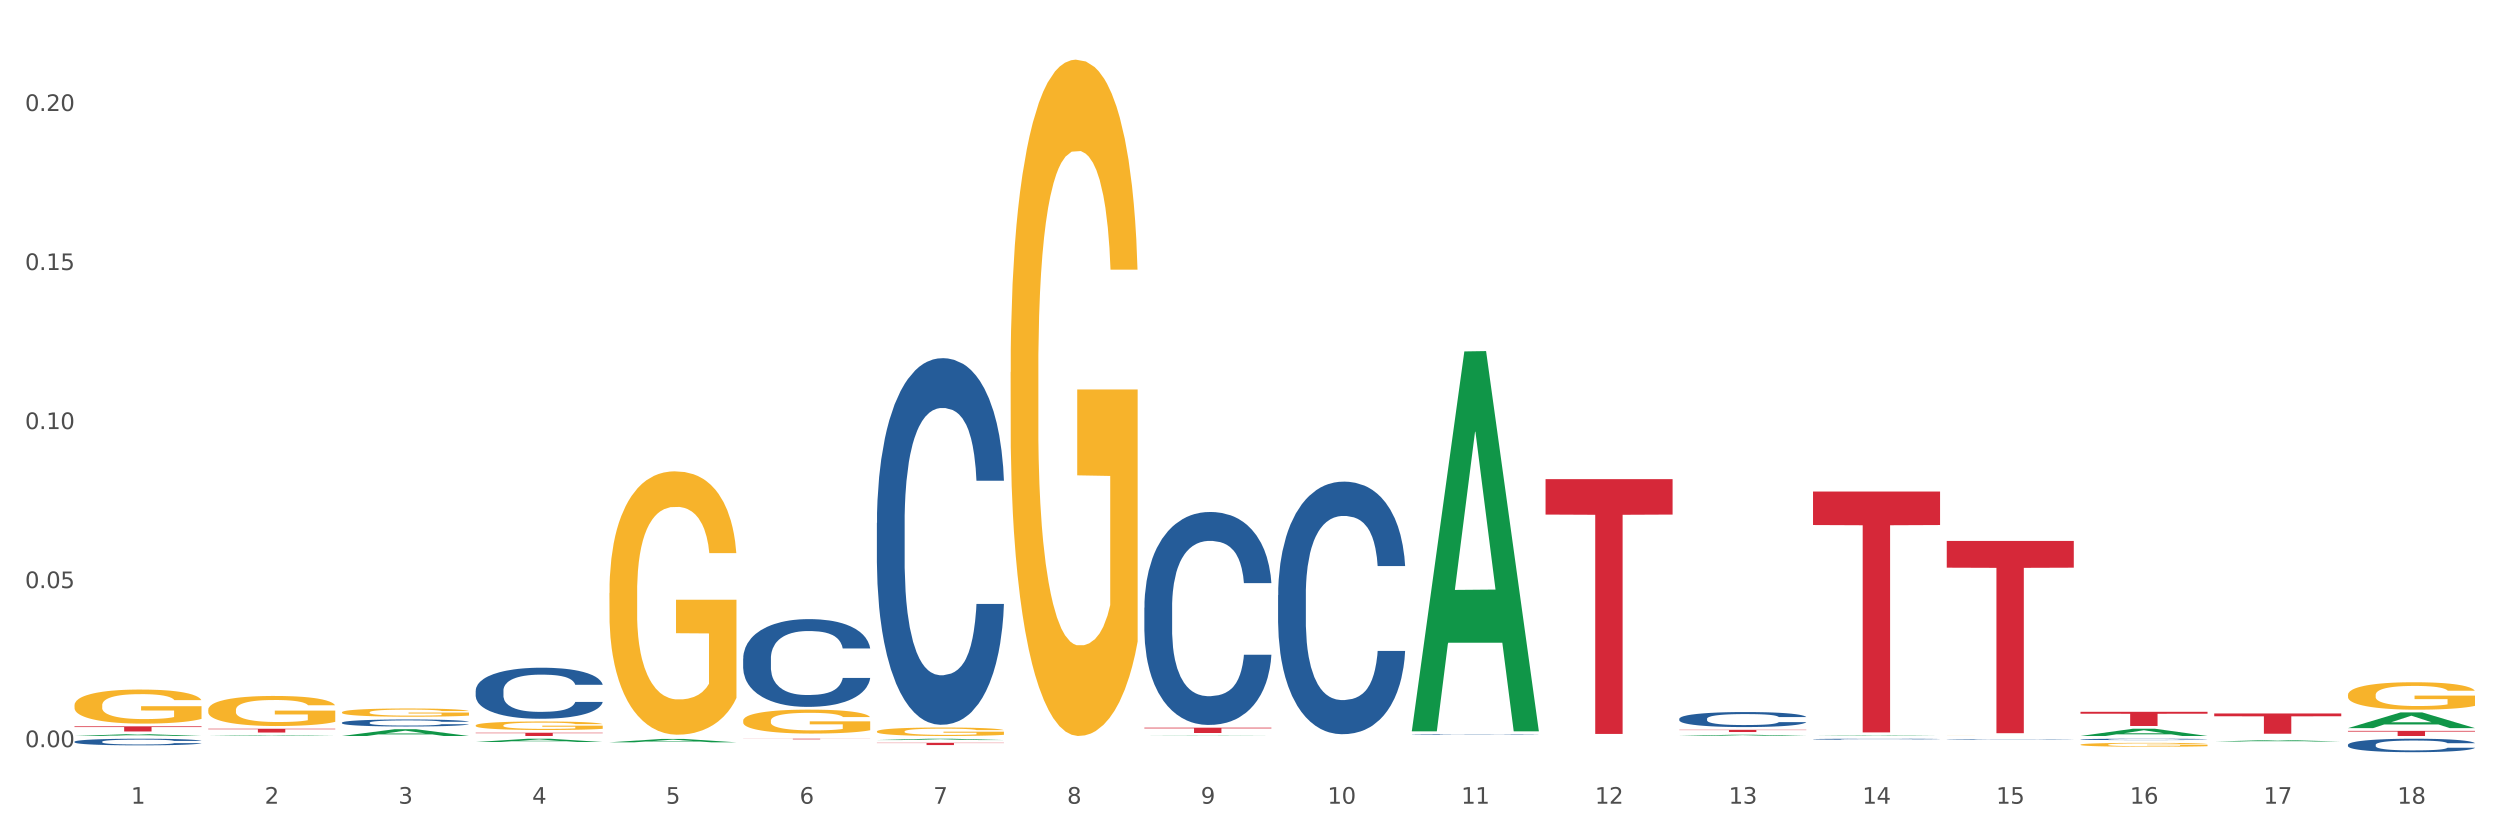
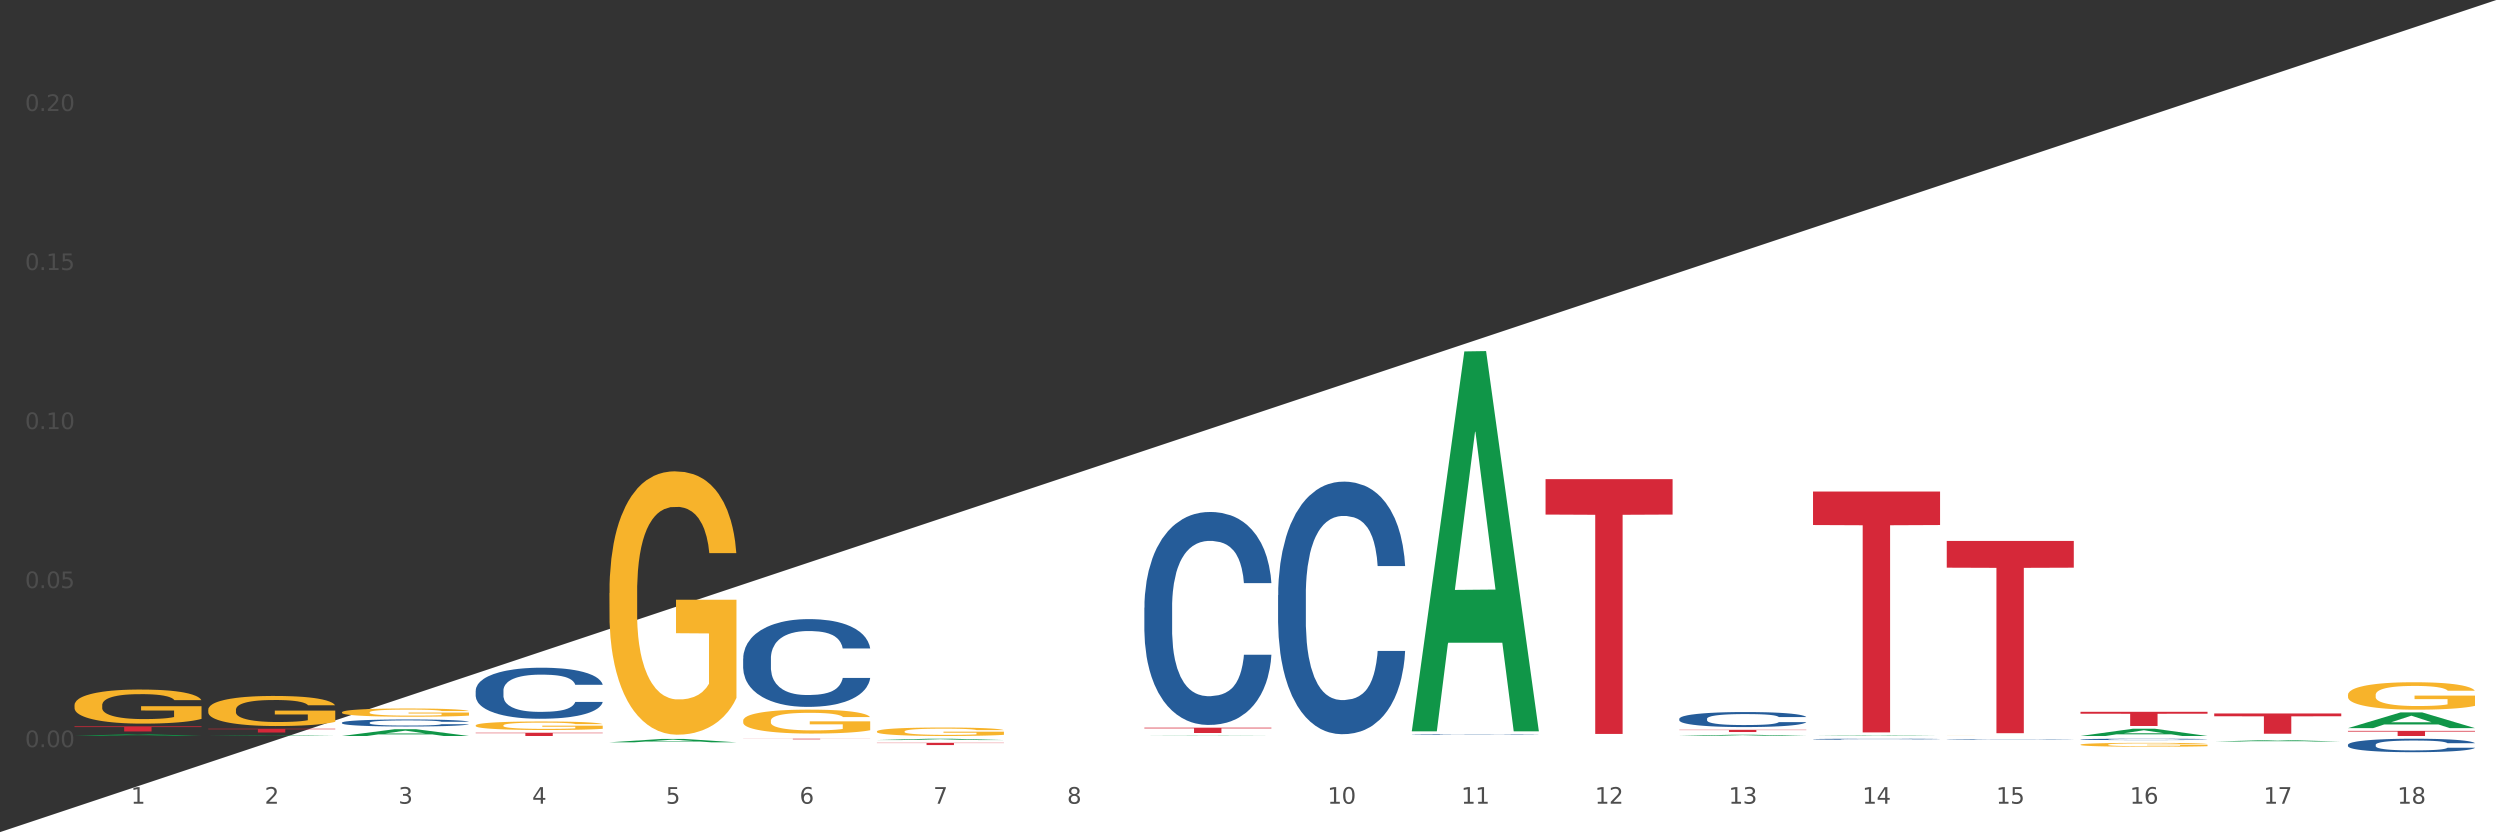
<svg xmlns="http://www.w3.org/2000/svg" xmlns:xlink="http://www.w3.org/1999/xlink" width="1080pt" height="360pt" viewBox="0 0 1080 360" version="1.1">
  <rect x="0" y="0" width="1080" height="360" fill="#333333" stroke="none" />
  <defs>
    <style type="text/css">*{stroke-linejoin: round; stroke-linecap: butt}</style>
  </defs>
  <g id="figure_1">
    <g id="patch_1">
-       <path d="M 0 360  L 1080 360  L 1080 0  L 0 0  z " style="fill: #ffffff; stroke: #ffffff; stroke-linejoin: miter" />
+       <path d="M 0 360  L 1080 360  L 1080 0  z " style="fill: #ffffff; stroke: #ffffff; stroke-linejoin: miter" />
    </g>
    <g id="axes_1">
      <g id="matplotlib.axis_1">
        <g id="xtick_1">
          <g id="text_1">
            <g style="fill: #4d4d4d" transform="translate(56.563 347.204) scale(0.096 -0.096)">
              <defs>
                <path id="DejaVuSans-31" d="M 794 531  L 1825 531  L 1825 4091  L 703 3866  L 703 4441  L 1819 4666  L 2450 4666  L 2450 531  L 3481 531  L 3481 0  L 794 0  L 794 531  z " transform="scale(0.016)" />
              </defs>
              <use xlink:href="#DejaVuSans-31" />
            </g>
          </g>
        </g>
        <g id="xtick_2">
          <g id="text_2">
            <g style="fill: #4d4d4d" transform="translate(114.336 347.204) scale(0.096 -0.096)">
              <defs>
                <path id="DejaVuSans-32" d="M 1228 531  L 3431 531  L 3431 0  L 469 0  L 469 531  Q 828 903 1448 1529  Q 2069 2156 2228 2338  Q 2531 2678 2651 2914  Q 2772 3150 2772 3378  Q 2772 3750 2511 3984  Q 2250 4219 1831 4219  Q 1534 4219 1204 4116  Q 875 4013 500 3803  L 500 4441  Q 881 4594 1212 4672  Q 1544 4750 1819 4750  Q 2544 4750 2975 4387  Q 3406 4025 3406 3419  Q 3406 3131 3298 2873  Q 3191 2616 2906 2266  Q 2828 2175 2409 1742  Q 1991 1309 1228 531  z " transform="scale(0.016)" />
              </defs>
              <use xlink:href="#DejaVuSans-32" />
            </g>
          </g>
        </g>
        <g id="xtick_3">
          <g id="text_3">
            <g style="fill: #4d4d4d" transform="translate(172.109 347.204) scale(0.096 -0.096)">
              <defs>
                <path id="DejaVuSans-33" d="M 2597 2516  Q 3050 2419 3304 2112  Q 3559 1806 3559 1356  Q 3559 666 3084 287  Q 2609 -91 1734 -91  Q 1441 -91 1130 -33  Q 819 25 488 141  L 488 750  Q 750 597 1062 519  Q 1375 441 1716 441  Q 2309 441 2620 675  Q 2931 909 2931 1356  Q 2931 1769 2642 2001  Q 2353 2234 1838 2234  L 1294 2234  L 1294 2753  L 1863 2753  Q 2328 2753 2575 2939  Q 2822 3125 2822 3475  Q 2822 3834 2567 4026  Q 2313 4219 1838 4219  Q 1578 4219 1281 4162  Q 984 4106 628 3988  L 628 4550  Q 988 4650 1302 4700  Q 1616 4750 1894 4750  Q 2613 4750 3031 4423  Q 3450 4097 3450 3541  Q 3450 3153 3228 2886  Q 3006 2619 2597 2516  z " transform="scale(0.016)" />
              </defs>
              <use xlink:href="#DejaVuSans-33" />
            </g>
          </g>
        </g>
        <g id="xtick_4">
          <g id="text_4">
            <g style="fill: #4d4d4d" transform="translate(229.882 347.204) scale(0.096 -0.096)">
              <defs>
                <path id="DejaVuSans-34" d="M 2419 4116  L 825 1625  L 2419 1625  L 2419 4116  z M 2253 4666  L 3047 4666  L 3047 1625  L 3713 1625  L 3713 1100  L 3047 1100  L 3047 0  L 2419 0  L 2419 1100  L 313 1100  L 313 1709  L 2253 4666  z " transform="scale(0.016)" />
              </defs>
              <use xlink:href="#DejaVuSans-34" />
            </g>
          </g>
        </g>
        <g id="xtick_5">
          <g id="text_5">
            <g style="fill: #4d4d4d" transform="translate(287.655 347.204) scale(0.096 -0.096)">
              <defs>
                <path id="DejaVuSans-35" d="M 691 4666  L 3169 4666  L 3169 4134  L 1269 4134  L 1269 2991  Q 1406 3038 1543 3061  Q 1681 3084 1819 3084  Q 2600 3084 3056 2656  Q 3513 2228 3513 1497  Q 3513 744 3044 326  Q 2575 -91 1722 -91  Q 1428 -91 1123 -41  Q 819 9 494 109  L 494 744  Q 775 591 1075 516  Q 1375 441 1709 441  Q 2250 441 2565 725  Q 2881 1009 2881 1497  Q 2881 1984 2565 2268  Q 2250 2553 1709 2553  Q 1456 2553 1204 2497  Q 953 2441 691 2322  L 691 4666  z " transform="scale(0.016)" />
              </defs>
              <use xlink:href="#DejaVuSans-35" />
            </g>
          </g>
        </g>
        <g id="xtick_6">
          <g id="text_6">
            <g style="fill: #4d4d4d" transform="translate(345.428 347.204) scale(0.096 -0.096)">
              <defs>
                <path id="DejaVuSans-36" d="M 2113 2584  Q 1688 2584 1439 2293  Q 1191 2003 1191 1497  Q 1191 994 1439 701  Q 1688 409 2113 409  Q 2538 409 2786 701  Q 3034 994 3034 1497  Q 3034 2003 2786 2293  Q 2538 2584 2113 2584  z M 3366 4563  L 3366 3988  Q 3128 4100 2886 4159  Q 2644 4219 2406 4219  Q 1781 4219 1451 3797  Q 1122 3375 1075 2522  Q 1259 2794 1537 2939  Q 1816 3084 2150 3084  Q 2853 3084 3261 2657  Q 3669 2231 3669 1497  Q 3669 778 3244 343  Q 2819 -91 2113 -91  Q 1303 -91 875 529  Q 447 1150 447 2328  Q 447 3434 972 4092  Q 1497 4750 2381 4750  Q 2619 4750 2861 4703  Q 3103 4656 3366 4563  z " transform="scale(0.016)" />
              </defs>
              <use xlink:href="#DejaVuSans-36" />
            </g>
          </g>
        </g>
        <g id="xtick_7">
          <g id="text_7">
            <g style="fill: #4d4d4d" transform="translate(403.201 347.204) scale(0.096 -0.096)">
              <defs>
                <path id="DejaVuSans-37" d="M 525 4666  L 3525 4666  L 3525 4397  L 1831 0  L 1172 0  L 2766 4134  L 525 4134  L 525 4666  z " transform="scale(0.016)" />
              </defs>
              <use xlink:href="#DejaVuSans-37" />
            </g>
          </g>
        </g>
        <g id="xtick_8">
          <g id="text_8">
            <g style="fill: #4d4d4d" transform="translate(460.974 347.204) scale(0.096 -0.096)">
              <defs>
                <path id="DejaVuSans-38" d="M 2034 2216  Q 1584 2216 1326 1975  Q 1069 1734 1069 1313  Q 1069 891 1326 650  Q 1584 409 2034 409  Q 2484 409 2743 651  Q 3003 894 3003 1313  Q 3003 1734 2745 1975  Q 2488 2216 2034 2216  z M 1403 2484  Q 997 2584 770 2862  Q 544 3141 544 3541  Q 544 4100 942 4425  Q 1341 4750 2034 4750  Q 2731 4750 3128 4425  Q 3525 4100 3525 3541  Q 3525 3141 3298 2862  Q 3072 2584 2669 2484  Q 3125 2378 3379 2068  Q 3634 1759 3634 1313  Q 3634 634 3220 271  Q 2806 -91 2034 -91  Q 1263 -91 848 271  Q 434 634 434 1313  Q 434 1759 690 2068  Q 947 2378 1403 2484  z M 1172 3481  Q 1172 3119 1398 2916  Q 1625 2713 2034 2713  Q 2441 2713 2670 2916  Q 2900 3119 2900 3481  Q 2900 3844 2670 4047  Q 2441 4250 2034 4250  Q 1625 4250 1398 4047  Q 1172 3844 1172 3481  z " transform="scale(0.016)" />
              </defs>
              <use xlink:href="#DejaVuSans-38" />
            </g>
          </g>
        </g>
        <g id="xtick_9">
          <g id="text_9">
            <g style="fill: #4d4d4d" transform="translate(518.747 347.204) scale(0.096 -0.096)">
              <defs>
-                 <path id="DejaVuSans-39" d="M 703 97  L 703 672  Q 941 559 1184 500  Q 1428 441 1663 441  Q 2288 441 2617 861  Q 2947 1281 2994 2138  Q 2813 1869 2534 1725  Q 2256 1581 1919 1581  Q 1219 1581 811 2004  Q 403 2428 403 3163  Q 403 3881 828 4315  Q 1253 4750 1959 4750  Q 2769 4750 3195 4129  Q 3622 3509 3622 2328  Q 3622 1225 3098 567  Q 2575 -91 1691 -91  Q 1453 -91 1209 -44  Q 966 3 703 97  z M 1959 2075  Q 2384 2075 2632 2365  Q 2881 2656 2881 3163  Q 2881 3666 2632 3958  Q 2384 4250 1959 4250  Q 1534 4250 1286 3958  Q 1038 3666 1038 3163  Q 1038 2656 1286 2365  Q 1534 2075 1959 2075  z " transform="scale(0.016)" />
-               </defs>
+                 </defs>
              <use xlink:href="#DejaVuSans-39" />
            </g>
          </g>
        </g>
        <g id="xtick_10">
          <g id="text_10">
            <g style="fill: #4d4d4d" transform="translate(573.466 347.204) scale(0.096 -0.096)">
              <defs>
                <path id="DejaVuSans-30" d="M 2034 4250  Q 1547 4250 1301 3770  Q 1056 3291 1056 2328  Q 1056 1369 1301 889  Q 1547 409 2034 409  Q 2525 409 2770 889  Q 3016 1369 3016 2328  Q 3016 3291 2770 3770  Q 2525 4250 2034 4250  z M 2034 4750  Q 2819 4750 3233 4129  Q 3647 3509 3647 2328  Q 3647 1150 3233 529  Q 2819 -91 2034 -91  Q 1250 -91 836 529  Q 422 1150 422 2328  Q 422 3509 836 4129  Q 1250 4750 2034 4750  z " transform="scale(0.016)" />
              </defs>
              <use xlink:href="#DejaVuSans-31" />
              <use xlink:href="#DejaVuSans-30" transform="translate(63.623 0)" />
            </g>
          </g>
        </g>
        <g id="xtick_11">
          <g id="text_11">
            <g style="fill: #4d4d4d" transform="translate(631.239 347.204) scale(0.096 -0.096)">
              <use xlink:href="#DejaVuSans-31" />
              <use xlink:href="#DejaVuSans-31" transform="translate(63.623 0)" />
            </g>
          </g>
        </g>
        <g id="xtick_12">
          <g id="text_12">
            <g style="fill: #4d4d4d" transform="translate(689.012 347.204) scale(0.096 -0.096)">
              <use xlink:href="#DejaVuSans-31" />
              <use xlink:href="#DejaVuSans-32" transform="translate(63.623 0)" />
            </g>
          </g>
        </g>
        <g id="xtick_13">
          <g id="text_13">
            <g style="fill: #4d4d4d" transform="translate(746.785 347.204) scale(0.096 -0.096)">
              <use xlink:href="#DejaVuSans-31" />
              <use xlink:href="#DejaVuSans-33" transform="translate(63.623 0)" />
            </g>
          </g>
        </g>
        <g id="xtick_14">
          <g id="text_14">
            <g style="fill: #4d4d4d" transform="translate(804.558 347.204) scale(0.096 -0.096)">
              <use xlink:href="#DejaVuSans-31" />
              <use xlink:href="#DejaVuSans-34" transform="translate(63.623 0)" />
            </g>
          </g>
        </g>
        <g id="xtick_15">
          <g id="text_15">
            <g style="fill: #4d4d4d" transform="translate(862.331 347.204) scale(0.096 -0.096)">
              <use xlink:href="#DejaVuSans-31" />
              <use xlink:href="#DejaVuSans-35" transform="translate(63.623 0)" />
            </g>
          </g>
        </g>
        <g id="xtick_16">
          <g id="text_16">
            <g style="fill: #4d4d4d" transform="translate(920.104 347.204) scale(0.096 -0.096)">
              <use xlink:href="#DejaVuSans-31" />
              <use xlink:href="#DejaVuSans-36" transform="translate(63.623 0)" />
            </g>
          </g>
        </g>
        <g id="xtick_17">
          <g id="text_17">
            <g style="fill: #4d4d4d" transform="translate(977.877 347.204) scale(0.096 -0.096)">
              <use xlink:href="#DejaVuSans-31" />
              <use xlink:href="#DejaVuSans-37" transform="translate(63.623 0)" />
            </g>
          </g>
        </g>
        <g id="xtick_18">
          <g id="text_18">
            <g style="fill: #4d4d4d" transform="translate(1035.65 347.204) scale(0.096 -0.096)">
              <use xlink:href="#DejaVuSans-31" />
              <use xlink:href="#DejaVuSans-38" transform="translate(63.623 0)" />
            </g>
          </g>
        </g>
        <g id="xtick_19" />
        <g id="xtick_20" />
        <g id="xtick_21" />
        <g id="xtick_22" />
        <g id="xtick_23" />
        <g id="xtick_24" />
        <g id="xtick_25" />
        <g id="xtick_26" />
        <g id="xtick_27" />
        <g id="xtick_28" />
        <g id="xtick_29" />
        <g id="xtick_30" />
        <g id="xtick_31" />
        <g id="xtick_32" />
        <g id="xtick_33" />
        <g id="xtick_34" />
        <g id="xtick_35" />
      </g>
      <g id="matplotlib.axis_2">
        <g id="ytick_1">
          <g id="text_19">
            <g style="fill: #4d4d4d" transform="translate(10.8 322.773) scale(0.096 -0.096)">
              <defs>
                <path id="DejaVuSans-2e" d="M 684 794  L 1344 794  L 1344 0  L 684 0  L 684 794  z " transform="scale(0.016)" />
              </defs>
              <use xlink:href="#DejaVuSans-30" />
              <use xlink:href="#DejaVuSans-2e" transform="translate(63.623 0)" />
              <use xlink:href="#DejaVuSans-30" transform="translate(95.41 0)" />
              <use xlink:href="#DejaVuSans-30" transform="translate(159.033 0)" />
            </g>
          </g>
        </g>
        <g id="ytick_2">
          <g id="text_20">
            <g style="fill: #4d4d4d" transform="translate(10.8 254.066) scale(0.096 -0.096)">
              <use xlink:href="#DejaVuSans-30" />
              <use xlink:href="#DejaVuSans-2e" transform="translate(63.623 0)" />
              <use xlink:href="#DejaVuSans-30" transform="translate(95.41 0)" />
              <use xlink:href="#DejaVuSans-35" transform="translate(159.033 0)" />
            </g>
          </g>
        </g>
        <g id="ytick_3">
          <g id="text_21">
            <g style="fill: #4d4d4d" transform="translate(10.8 185.359) scale(0.096 -0.096)">
              <use xlink:href="#DejaVuSans-30" />
              <use xlink:href="#DejaVuSans-2e" transform="translate(63.623 0)" />
              <use xlink:href="#DejaVuSans-31" transform="translate(95.41 0)" />
              <use xlink:href="#DejaVuSans-30" transform="translate(159.033 0)" />
            </g>
          </g>
        </g>
        <g id="ytick_4">
          <g id="text_22">
            <g style="fill: #4d4d4d" transform="translate(10.8 116.652) scale(0.096 -0.096)">
              <use xlink:href="#DejaVuSans-30" />
              <use xlink:href="#DejaVuSans-2e" transform="translate(63.623 0)" />
              <use xlink:href="#DejaVuSans-31" transform="translate(95.41 0)" />
              <use xlink:href="#DejaVuSans-35" transform="translate(159.033 0)" />
            </g>
          </g>
        </g>
        <g id="ytick_5">
          <g id="text_23">
            <g style="fill: #4d4d4d" transform="translate(10.8 47.944) scale(0.096 -0.096)">
              <use xlink:href="#DejaVuSans-30" />
              <use xlink:href="#DejaVuSans-2e" transform="translate(63.623 0)" />
              <use xlink:href="#DejaVuSans-32" transform="translate(95.41 0)" />
              <use xlink:href="#DejaVuSans-30" transform="translate(159.033 0)" />
            </g>
          </g>
        </g>
        <g id="ytick_6" />
        <g id="ytick_7" />
        <g id="ytick_8" />
        <g id="ytick_9" />
      </g>
      <g id="PolyCollection_1">
        <path d="M 32.175 317.951  L 32.232 317.95  L 54.864 317.164  L 64.257 317.163  L 87.059 317.952  L 76.196 317.952  L 71.273 317.769  L 47.905 317.769  L 47.735 317.772  L 42.982 317.952  L 32.175 317.952  L 32.175 317.951  L 50.847 317.659  L 68.331 317.658  L 59.674 317.332  L 59.561 317.33  L 59.447 317.332  L 50.79 317.658  L 50.847 317.659  L 32.175 317.951  z " clip-path="url(#p21af77f76b)" style="fill: #109648" />
        <path d="M 89.948 317.952  L 90.005 317.951  L 112.637 317.633  L 122.03 317.633  L 144.832 317.952  L 133.969 317.952  L 129.046 317.878  L 105.678 317.878  L 105.508 317.879  L 100.755 317.952  L 89.948 317.952  L 89.948 317.952  L 108.62 317.834  L 126.104 317.833  L 117.447 317.701  L 117.334 317.7  L 117.22 317.701  L 108.563 317.833  L 108.62 317.834  L 89.948 317.952  z " clip-path="url(#p21af77f76b)" style="fill: #109648" />
        <path d="M 205.494 316.539  L 260.378 316.539  L 260.378 316.735  L 238.789 316.737  L 238.789 317.952  L 226.953 317.952  L 226.953 316.737  L 205.494 316.735  L 205.494 316.54  L 205.494 316.539  z " clip-path="url(#p21af77f76b)" style="fill: #d62839" />
        <path d="M 378.813 319.702  L 378.869 319.702  L 401.502 319.126  L 410.895 319.126  L 433.697 319.703  L 422.834 319.703  L 417.911 319.569  L 394.543 319.569  L 394.373 319.571  L 389.62 319.703  L 378.813 319.703  L 378.813 319.702  L 397.485 319.489  L 414.969 319.488  L 406.312 319.249  L 406.198 319.248  L 406.085 319.249  L 397.428 319.488  L 397.485 319.489  L 378.813 319.702  z " clip-path="url(#p21af77f76b)" style="fill: #109648" />
        <path d="M 263.267 320.679  L 263.324 320.678  L 285.956 319.213  L 295.349 319.212  L 318.151 320.682  L 307.288 320.682  L 302.365 320.34  L 278.997 320.34  L 278.827 320.345  L 274.074 320.682  L 263.267 320.682  L 263.267 320.679  L 281.939 320.135  L 299.423 320.134  L 290.766 319.525  L 290.653 319.522  L 290.539 319.527  L 281.882 320.134  L 281.939 320.135  L 263.267 320.679  z " clip-path="url(#p21af77f76b)" style="fill: #109648" />
-         <path d="M 205.494 320.55  L 205.551 320.548  L 228.183 319.127  L 237.576 319.126  L 260.378 320.552  L 249.515 320.552  L 244.592 320.22  L 221.224 320.22  L 221.054 320.225  L 216.301 320.552  L 205.494 320.552  L 205.494 320.55  L 224.166 320.022  L 241.65 320.021  L 232.993 319.43  L 232.88 319.427  L 232.766 319.431  L 224.109 320.021  L 224.166 320.022  L 205.494 320.55  z " clip-path="url(#p21af77f76b)" style="fill: #109648" />
        <path d="M 147.721 317.947  L 147.778 317.944  L 170.41 315.026  L 179.803 315.023  L 202.605 317.952  L 191.742 317.952  L 186.819 317.27  L 163.451 317.27  L 163.281 317.281  L 158.528 317.952  L 147.721 317.952  L 147.721 317.947  L 166.393 316.863  L 183.877 316.861  L 175.22 315.648  L 175.107 315.642  L 174.993 315.65  L 166.336 316.861  L 166.393 316.863  L 147.721 317.947  z " clip-path="url(#p21af77f76b)" style="fill: #109648" />
        <path d="M 321.04 319.126  L 375.924 319.126  L 375.924 319.164  L 354.335 319.164  L 354.335 319.397  L 342.499 319.397  L 342.499 319.164  L 321.04 319.164  L 321.04 319.126  L 321.04 319.126  z " clip-path="url(#p21af77f76b)" style="fill: #d62839" />
        <path d="M 1014.316 315.735  L 1069.2 315.735  L 1069.2 316.043  L 1047.61 316.045  L 1047.61 317.952  L 1035.775 317.952  L 1035.775 316.045  L 1014.316 316.043  L 1014.316 315.737  L 1014.316 315.735  z " clip-path="url(#p21af77f76b)" style="fill: #d62839" />
        <path d="M 89.948 314.821  L 144.832 314.821  L 144.832 315.049  L 123.243 315.051  L 123.243 316.459  L 111.407 316.459  L 111.407 315.051  L 89.948 315.049  L 89.948 314.823  L 89.948 314.821  z " clip-path="url(#p21af77f76b)" style="fill: #d62839" />
        <path d="M 32.175 313.784  L 87.059 313.784  L 87.059 314.09  L 65.47 314.092  L 65.47 315.99  L 53.635 315.99  L 53.635 314.092  L 32.175 314.09  L 32.175 313.786  L 32.175 313.784  z " clip-path="url(#p21af77f76b)" style="fill: #d62839" />
        <path d="M 956.543 308.223  L 1011.427 308.223  L 1011.427 309.437  L 989.837 309.445  L 989.837 316.959  L 978.002 316.959  L 978.002 309.445  L 956.543 309.437  L 956.543 308.231  L 956.543 308.223  z " clip-path="url(#p21af77f76b)" style="fill: #d62839" />
        <path d="M 609.905 315.618  L 609.961 315.464  L 632.594 151.815  L 641.987 151.661  L 664.789 315.926  L 653.925 315.926  L 649.003 277.675  L 625.635 277.675  L 625.465 278.292  L 620.712 315.926  L 609.905 315.926  L 609.905 315.618  L 628.577 254.847  L 646.061 254.693  L 637.404 186.673  L 637.29 186.365  L 637.177 186.827  L 628.52 254.693  L 628.577 254.847  L 609.905 315.618  z " clip-path="url(#p21af77f76b)" style="fill: #109648" />
        <path d="M 494.359 317.952  L 494.415 317.952  L 517.048 317.827  L 526.441 317.827  L 549.243 317.952  L 538.379 317.952  L 533.457 317.923  L 510.089 317.923  L 509.919 317.924  L 505.166 317.952  L 494.359 317.952  L 494.359 317.952  L 513.031 317.906  L 530.515 317.906  L 521.858 317.854  L 521.744 317.854  L 521.631 317.854  L 512.974 317.906  L 513.031 317.906  L 494.359 317.952  z " clip-path="url(#p21af77f76b)" style="fill: #109648" />
        <path d="M 783.224 317.82  L 783.28 317.82  L 805.913 317.574  L 815.306 317.574  L 838.108 317.821  L 827.244 317.821  L 822.322 317.763  L 798.953 317.763  L 798.784 317.764  L 794.031 317.821  L 783.224 317.821  L 783.224 317.82  L 801.896 317.729  L 819.38 317.729  L 810.722 317.627  L 810.609 317.626  L 810.496 317.627  L 801.839 317.729  L 801.896 317.729  L 783.224 317.82  z " clip-path="url(#p21af77f76b)" style="fill: #109648" />
        <path d="M 725.451 317.943  L 725.507 317.942  L 748.14 317.408  L 757.533 317.408  L 780.335 317.944  L 769.471 317.944  L 764.549 317.819  L 741.181 317.819  L 741.011 317.821  L 736.258 317.944  L 725.451 317.944  L 725.451 317.943  L 744.123 317.744  L 761.607 317.744  L 752.95 317.522  L 752.836 317.521  L 752.723 317.522  L 744.066 317.744  L 744.123 317.744  L 725.451 317.943  z " clip-path="url(#p21af77f76b)" style="fill: #109648" />
        <path d="M 32.175 304.689  L 32.24 304.675  L 32.24 304.191  L 32.369 303.774  L 33.017 302.765  L 33.989 301.931  L 34.702 301.488  L 35.415 301.124  L 36.257 300.761  L 37.294 300.385  L 39.173 299.833  L 40.34 299.551  L 41.765 299.255  L 44.357 298.825  L 46.236 298.583  L 48.18 298.381  L 51.355 298.139  L 53.429 298.031  L 55.632 297.95  L 58.289 297.897  L 60.298 297.883  L 64.704 297.924  L 68.462 298.045  L 70.277 298.139  L 72.609 298.3  L 73.84 298.408  L 75.849 298.623  L 77.923 298.905  L 79.348 299.147  L 81.487 299.605  L 83.107 300.062  L 84.597 300.627  L 85.375 301.017  L 85.958 301.38  L 86.476 301.797  L 86.995 302.456  L 75.331 302.456  L 74.877 301.985  L 74.164 301.541  L 73.128 301.111  L 72.22 300.842  L 70.665 300.506  L 69.24 300.291  L 67.749 300.129  L 65.935 299.995  L 64.509 299.927  L 62.501 299.874  L 58.548 299.887  L 55.891 299.995  L 54.077 300.129  L 52.911 300.25  L 51.874 300.385  L 50.707 300.573  L 49.347 300.855  L 48.375 301.111  L 47.403 301.434  L 46.625 301.757  L 45.912 302.133  L 45.329 302.537  L 44.876 302.954  L 44.487 303.465  L 44.163 304.312  L 44.163 306.155  L 44.292 306.571  L 44.616 307.123  L 45.005 307.54  L 45.653 308.037  L 46.236 308.374  L 47.338 308.858  L 48.569 309.261  L 49.541 309.517  L 50.513 309.732  L 52.198 310.028  L 54.077 310.27  L 55.697 310.418  L 57.9 310.552  L 59.39 310.606  L 60.686 310.633  L 63.861 310.633  L 66.129 310.593  L 68.657 310.499  L 70.601 310.378  L 72.22 310.23  L 74.035 309.988  L 75.201 309.759  L 75.201 306.948  L 60.946 306.935  L 60.946 305.065  L 87.059 305.065  L 87.059 310.552  L 85.958 310.835  L 84.727 311.09  L 83.431 311.319  L 81.487 311.602  L 79.154 311.871  L 77.08 312.059  L 74.877 312.22  L 72.285 312.368  L 68.916 312.503  L 66.842 312.556  L 64.25 312.597  L 61.205 312.61  L 58.548 312.583  L 55.956 312.516  L 53.235 312.395  L 50.578 312.22  L 48.569 312.045  L 46.56 311.83  L 44.422 311.548  L 42.737 311.279  L 41.441 311.037  L 40.016 310.727  L 38.46 310.324  L 37.294 309.961  L 36.257 309.584  L 35.156 309.1  L 34.378 308.683  L 33.601 308.158  L 33.147 307.768  L 32.629 307.163  L 32.24 306.316  L 32.175 304.689  z " clip-path="url(#p21af77f76b)" style="fill: #f7b32b" />
        <path d="M 321.04 311.337  L 321.105 311.328  L 321.105 310.988  L 321.234 310.694  L 321.882 309.986  L 322.854 309.399  L 323.567 309.087  L 324.28 308.832  L 325.122 308.577  L 326.159 308.312  L 328.038 307.925  L 329.205 307.726  L 330.63 307.518  L 333.222 307.216  L 335.101 307.046  L 337.045 306.904  L 340.22 306.734  L 342.294 306.658  L 344.497 306.601  L 347.154 306.564  L 349.162 306.554  L 353.569 306.583  L 357.327 306.668  L 359.141 306.734  L 361.474 306.847  L 362.705 306.923  L 364.714 307.074  L 366.788 307.273  L 368.213 307.443  L 370.352 307.764  L 371.972 308.086  L 373.462 308.483  L 374.239 308.757  L 374.823 309.012  L 375.341 309.305  L 375.859 309.768  L 364.196 309.768  L 363.742 309.437  L 363.029 309.125  L 361.993 308.823  L 361.085 308.634  L 359.53 308.397  L 358.105 308.246  L 356.614 308.133  L 354.8 308.038  L 353.374 307.991  L 351.366 307.953  L 347.413 307.963  L 344.756 308.038  L 342.942 308.133  L 341.775 308.218  L 340.739 308.312  L 339.572 308.445  L 338.212 308.643  L 337.24 308.823  L 336.268 309.05  L 335.49 309.277  L 334.777 309.541  L 334.194 309.825  L 333.74 310.118  L 333.352 310.477  L 333.028 311.073  L 333.028 312.368  L 333.157 312.661  L 333.481 313.048  L 333.87 313.341  L 334.518 313.691  L 335.101 313.927  L 336.203 314.268  L 337.434 314.551  L 338.406 314.731  L 339.378 314.882  L 341.063 315.09  L 342.942 315.26  L 344.562 315.364  L 346.765 315.459  L 348.255 315.496  L 349.551 315.515  L 352.726 315.515  L 354.994 315.487  L 357.521 315.421  L 359.465 315.336  L 361.085 315.232  L 362.9 315.062  L 364.066 314.901  L 364.066 312.925  L 349.81 312.916  L 349.81 311.602  L 375.924 311.602  L 375.924 315.459  L 374.823 315.657  L 373.591 315.837  L 372.296 315.997  L 370.352 316.196  L 368.019 316.385  L 365.945 316.517  L 363.742 316.631  L 361.15 316.735  L 357.781 316.829  L 355.707 316.867  L 353.115 316.895  L 350.07 316.905  L 347.413 316.886  L 344.821 316.839  L 342.099 316.754  L 339.443 316.631  L 337.434 316.508  L 335.425 316.357  L 333.287 316.158  L 331.602 315.969  L 330.306 315.799  L 328.881 315.582  L 327.325 315.298  L 326.159 315.043  L 325.122 314.778  L 324.021 314.438  L 323.243 314.145  L 322.465 313.776  L 322.012 313.502  L 321.493 313.077  L 321.105 312.481  L 321.04 311.337  z " clip-path="url(#p21af77f76b)" style="fill: #f7b32b" />
        <path d="M 263.267 256.19  L 263.332 256.086  L 263.332 252.345  L 263.461 249.124  L 264.109 241.33  L 265.081 234.888  L 265.794 231.459  L 266.507 228.653  L 267.349 225.847  L 268.386 222.938  L 270.265 218.677  L 271.432 216.495  L 272.857 214.209  L 275.449 210.884  L 277.328 209.013  L 279.272 207.455  L 282.447 205.584  L 284.521 204.753  L 286.724 204.129  L 289.381 203.714  L 291.389 203.61  L 295.796 203.922  L 299.554 204.857  L 301.368 205.584  L 303.701 206.831  L 304.932 207.662  L 306.941 209.325  L 309.015 211.507  L 310.44 213.378  L 312.579 216.911  L 314.199 220.444  L 315.689 224.808  L 316.466 227.822  L 317.05 230.627  L 317.568 233.849  L 318.086 238.94  L 306.423 238.94  L 305.969 235.303  L 305.256 231.874  L 304.22 228.549  L 303.312 226.471  L 301.757 223.873  L 300.332 222.21  L 298.841 220.963  L 297.027 219.924  L 295.601 219.405  L 293.593 218.989  L 289.64 219.093  L 286.983 219.924  L 285.169 220.963  L 284.002 221.899  L 282.966 222.938  L 281.799 224.392  L 280.439 226.575  L 279.467 228.549  L 278.495 231.043  L 277.717 233.537  L 277.004 236.446  L 276.421 239.564  L 275.967 242.785  L 275.579 246.734  L 275.255 253.28  L 275.255 267.516  L 275.384 270.738  L 275.708 274.998  L 276.097 278.219  L 276.745 282.064  L 277.328 284.662  L 278.43 288.403  L 279.661 291.52  L 280.633 293.495  L 281.605 295.157  L 283.29 297.443  L 285.169 299.314  L 286.789 300.457  L 288.992 301.496  L 290.482 301.912  L 291.778 302.119  L 294.953 302.119  L 297.221 301.808  L 299.748 301.08  L 301.692 300.145  L 303.312 299.002  L 305.127 297.132  L 306.293 295.365  L 306.293 273.647  L 292.037 273.543  L 292.037 259.099  L 318.151 259.099  L 318.151 301.496  L 317.05 303.678  L 315.819 305.652  L 314.523 307.419  L 312.579 309.601  L 310.246 311.679  L 308.172 313.134  L 305.969 314.381  L 303.377 315.524  L 300.008 316.563  L 297.934 316.979  L 295.342 317.291  L 292.297 317.395  L 289.64 317.187  L 287.048 316.667  L 284.326 315.732  L 281.67 314.381  L 279.661 313.03  L 277.652 311.368  L 275.514 309.185  L 273.829 307.107  L 272.533 305.237  L 271.108 302.847  L 269.552 299.729  L 268.386 296.924  L 267.349 294.014  L 266.248 290.273  L 265.47 287.052  L 264.692 282.999  L 264.239 279.986  L 263.721 275.31  L 263.332 268.763  L 263.267 256.19  z " clip-path="url(#p21af77f76b)" style="fill: #f7b32b" />
-         <path d="M 436.586 160.782  L 436.651 160.515  L 436.651 150.909  L 436.78 142.637  L 437.428 122.623  L 438.4 106.079  L 439.113 97.273  L 439.826 90.069  L 440.668 82.864  L 441.705 75.392  L 443.584 64.452  L 444.75 58.848  L 446.176 52.977  L 448.768 44.438  L 450.647 39.635  L 452.591 35.633  L 455.766 30.83  L 457.84 28.695  L 460.043 27.094  L 462.7 26.026  L 464.708 25.759  L 469.115 26.56  L 472.873 28.962  L 474.687 30.83  L 477.02 34.032  L 478.251 36.166  L 480.26 40.436  L 482.334 46.04  L 483.759 50.843  L 485.898 59.915  L 487.517 68.988  L 489.008 80.195  L 489.785 87.934  L 490.369 95.139  L 490.887 103.411  L 491.405 116.486  L 479.742 116.486  L 479.288 107.147  L 478.575 98.341  L 477.539 89.802  L 476.631 84.465  L 475.076 77.794  L 473.651 73.524  L 472.16 70.322  L 470.346 67.654  L 468.92 66.32  L 466.912 65.252  L 462.959 65.519  L 460.302 67.654  L 458.488 70.322  L 457.321 72.724  L 456.285 75.392  L 455.118 79.128  L 453.757 84.732  L 452.785 89.802  L 451.814 96.206  L 451.036 102.61  L 450.323 110.082  L 449.74 118.087  L 449.286 126.359  L 448.898 136.499  L 448.574 153.31  L 448.574 189.868  L 448.703 198.14  L 449.027 209.081  L 449.416 217.353  L 450.064 227.226  L 450.647 233.897  L 451.749 243.503  L 452.98 251.509  L 453.952 256.579  L 454.924 260.848  L 456.609 266.719  L 458.488 271.522  L 460.108 274.457  L 462.311 277.125  L 463.801 278.193  L 465.097 278.726  L 468.272 278.726  L 470.54 277.926  L 473.067 276.058  L 475.011 273.656  L 476.631 270.721  L 478.446 265.918  L 479.612 261.382  L 479.612 205.612  L 465.356 205.345  L 465.356 168.254  L 491.47 168.254  L 491.47 277.125  L 490.369 282.729  L 489.137 287.799  L 487.841 292.335  L 485.898 297.939  L 483.565 303.276  L 481.491 307.012  L 479.288 310.214  L 476.696 313.149  L 473.327 315.818  L 471.253 316.885  L 468.661 317.686  L 465.616 317.952  L 462.959 317.419  L 460.367 316.084  L 457.645 313.683  L 454.989 310.214  L 452.98 306.745  L 450.971 302.475  L 448.833 296.872  L 447.148 291.535  L 445.852 286.732  L 444.426 280.594  L 442.871 272.589  L 441.705 265.384  L 440.668 257.913  L 439.567 248.306  L 438.789 240.034  L 438.011 229.627  L 437.558 221.889  L 437.039 209.881  L 436.651 193.07  L 436.586 160.782  z " clip-path="url(#p21af77f76b)" style="fill: #f7b32b" />
        <path d="M 840.997 317.939  L 841.062 317.939  L 841.062 317.938  L 841.191 317.937  L 841.839 317.936  L 842.811 317.934  L 843.524 317.933  L 844.237 317.933  L 845.079 317.932  L 846.116 317.932  L 847.995 317.931  L 849.161 317.93  L 850.587 317.93  L 853.179 317.929  L 855.058 317.929  L 857.002 317.928  L 860.177 317.928  L 862.251 317.928  L 864.454 317.927  L 867.111 317.927  L 869.119 317.927  L 873.526 317.927  L 877.284 317.928  L 879.098 317.928  L 881.431 317.928  L 882.662 317.928  L 884.671 317.929  L 886.744 317.929  L 888.17 317.929  L 890.308 317.93  L 891.928 317.931  L 893.419 317.932  L 894.196 317.933  L 894.779 317.933  L 895.298 317.934  L 895.816 317.935  L 884.153 317.935  L 883.699 317.934  L 882.986 317.934  L 881.949 317.933  L 881.042 317.932  L 879.487 317.932  L 878.061 317.931  L 876.571 317.931  L 874.757 317.931  L 873.331 317.931  L 871.322 317.931  L 867.37 317.931  L 864.713 317.931  L 862.899 317.931  L 861.732 317.931  L 860.695 317.932  L 859.529 317.932  L 858.168 317.932  L 857.196 317.933  L 856.224 317.933  L 855.447 317.934  L 854.734 317.935  L 854.151 317.935  L 853.697 317.936  L 853.308 317.937  L 852.984 317.938  L 852.984 317.941  L 853.114 317.942  L 853.438 317.943  L 853.827 317.944  L 854.475 317.945  L 855.058 317.945  L 856.16 317.946  L 857.391 317.947  L 858.363 317.947  L 859.335 317.947  L 861.019 317.948  L 862.899 317.948  L 864.519 317.949  L 866.722 317.949  L 868.212 317.949  L 869.508 317.949  L 872.683 317.949  L 874.951 317.949  L 877.478 317.949  L 879.422 317.949  L 881.042 317.948  L 882.857 317.948  L 884.023 317.948  L 884.023 317.943  L 869.767 317.943  L 869.767 317.94  L 895.881 317.94  L 895.881 317.949  L 894.779 317.949  L 893.548 317.95  L 892.252 317.95  L 890.308 317.951  L 887.976 317.951  L 885.902 317.951  L 883.699 317.952  L 881.107 317.952  L 877.737 317.952  L 875.664 317.952  L 873.072 317.952  L 870.026 317.952  L 867.37 317.952  L 864.778 317.952  L 862.056 317.952  L 859.4 317.952  L 857.391 317.951  L 855.382 317.951  L 853.244 317.951  L 851.559 317.95  L 850.263 317.95  L 848.837 317.949  L 847.282 317.948  L 846.116 317.948  L 845.079 317.947  L 843.977 317.946  L 843.2 317.946  L 842.422 317.945  L 841.969 317.944  L 841.45 317.943  L 841.062 317.942  L 840.997 317.939  z " clip-path="url(#p21af77f76b)" style="fill: #f7b32b" />
        <path d="M 89.948 306.657  L 90.013 306.645  L 90.013 306.218  L 90.142 305.85  L 90.79 304.96  L 91.762 304.224  L 92.475 303.832  L 93.188 303.512  L 94.03 303.191  L 95.067 302.859  L 96.946 302.372  L 98.113 302.123  L 99.538 301.862  L 102.13 301.482  L 104.009 301.268  L 105.953 301.09  L 109.128 300.877  L 111.202 300.782  L 113.405 300.71  L 116.062 300.663  L 118.071 300.651  L 122.477 300.687  L 126.235 300.793  L 128.049 300.877  L 130.382 301.019  L 131.613 301.114  L 133.622 301.304  L 135.696 301.553  L 137.121 301.767  L 139.26 302.17  L 140.88 302.574  L 142.37 303.072  L 143.148 303.417  L 143.731 303.737  L 144.249 304.105  L 144.768 304.687  L 133.104 304.687  L 132.65 304.271  L 131.937 303.879  L 130.901 303.5  L 129.993 303.262  L 128.438 302.966  L 127.013 302.776  L 125.522 302.633  L 123.708 302.515  L 122.282 302.455  L 120.274 302.408  L 116.321 302.42  L 113.664 302.515  L 111.85 302.633  L 110.684 302.74  L 109.647 302.859  L 108.48 303.025  L 107.12 303.274  L 106.148 303.5  L 105.176 303.785  L 104.398 304.069  L 103.685 304.402  L 103.102 304.758  L 102.648 305.126  L 102.26 305.577  L 101.936 306.325  L 101.936 307.951  L 102.065 308.319  L 102.389 308.805  L 102.778 309.173  L 103.426 309.612  L 104.009 309.909  L 105.111 310.336  L 106.342 310.693  L 107.314 310.918  L 108.286 311.108  L 109.971 311.369  L 111.85 311.583  L 113.47 311.713  L 115.673 311.832  L 117.163 311.879  L 118.459 311.903  L 121.634 311.903  L 123.902 311.868  L 126.43 311.784  L 128.373 311.678  L 129.993 311.547  L 131.808 311.333  L 132.974 311.132  L 132.974 308.651  L 118.719 308.639  L 118.719 306.989  L 144.832 306.989  L 144.832 311.832  L 143.731 312.081  L 142.5 312.307  L 141.204 312.509  L 139.26 312.758  L 136.927 312.995  L 134.853 313.161  L 132.65 313.304  L 130.058 313.434  L 126.689 313.553  L 124.615 313.601  L 122.023 313.636  L 118.978 313.648  L 116.321 313.624  L 113.729 313.565  L 111.007 313.458  L 108.351 313.304  L 106.342 313.149  L 104.333 312.96  L 102.195 312.71  L 100.51 312.473  L 99.214 312.259  L 97.789 311.986  L 96.233 311.63  L 95.067 311.31  L 94.03 310.977  L 92.929 310.55  L 92.151 310.182  L 91.374 309.719  L 90.92 309.375  L 90.402 308.841  L 90.013 308.093  L 89.948 306.657  z " clip-path="url(#p21af77f76b)" style="fill: #f7b32b" />
        <path d="M 898.77 321.688  L 898.835 321.687  L 898.835 321.631  L 898.964 321.583  L 899.612 321.468  L 900.584 321.372  L 901.297 321.321  L 902.01 321.28  L 902.852 321.238  L 903.889 321.195  L 905.768 321.132  L 906.934 321.1  L 908.36 321.066  L 910.952 321.016  L 912.831 320.989  L 914.775 320.965  L 917.95 320.938  L 920.024 320.925  L 922.227 320.916  L 924.884 320.91  L 926.892 320.908  L 931.299 320.913  L 935.057 320.927  L 936.871 320.938  L 939.204 320.956  L 940.435 320.969  L 942.444 320.993  L 944.517 321.026  L 945.943 321.053  L 948.081 321.106  L 949.701 321.158  L 951.192 321.223  L 951.969 321.268  L 952.552 321.309  L 953.071 321.357  L 953.589 321.432  L 941.926 321.432  L 941.472 321.378  L 940.759 321.328  L 939.722 321.278  L 938.815 321.247  L 937.26 321.209  L 935.834 321.184  L 934.344 321.166  L 932.53 321.15  L 931.104 321.143  L 929.095 321.137  L 925.143 321.138  L 922.486 321.15  L 920.672 321.166  L 919.505 321.18  L 918.468 321.195  L 917.302 321.217  L 915.941 321.249  L 914.969 321.278  L 913.997 321.315  L 913.22 321.352  L 912.507 321.395  L 911.924 321.442  L 911.47 321.489  L 911.081 321.548  L 910.757 321.645  L 910.757 321.856  L 910.887 321.904  L 911.211 321.967  L 911.6 322.015  L 912.248 322.072  L 912.831 322.111  L 913.933 322.166  L 915.164 322.212  L 916.136 322.242  L 917.108 322.266  L 918.792 322.3  L 920.672 322.328  L 922.292 322.345  L 924.495 322.36  L 925.985 322.366  L 927.281 322.369  L 930.456 322.369  L 932.724 322.365  L 935.251 322.354  L 937.195 322.34  L 938.815 322.323  L 940.63 322.295  L 941.796 322.269  L 941.796 321.947  L 927.54 321.946  L 927.54 321.731  L 953.654 321.731  L 953.654 322.36  L 952.552 322.393  L 951.321 322.422  L 950.025 322.448  L 948.081 322.48  L 945.749 322.511  L 943.675 322.533  L 941.472 322.551  L 938.88 322.568  L 935.51 322.584  L 933.437 322.59  L 930.845 322.594  L 927.799 322.596  L 925.143 322.593  L 922.551 322.585  L 919.829 322.571  L 917.172 322.551  L 915.164 322.531  L 913.155 322.507  L 911.017 322.474  L 909.332 322.443  L 908.036 322.416  L 906.61 322.38  L 905.055 322.334  L 903.889 322.292  L 902.852 322.249  L 901.75 322.194  L 900.973 322.146  L 900.195 322.086  L 899.742 322.041  L 899.223 321.972  L 898.835 321.875  L 898.77 321.688  z " clip-path="url(#p21af77f76b)" style="fill: #f7b32b" />
        <path d="M 1014.316 300.208  L 1014.38 300.197  L 1014.38 299.807  L 1014.51 299.471  L 1015.158 298.659  L 1016.13 297.987  L 1016.843 297.629  L 1017.556 297.337  L 1018.398 297.044  L 1019.435 296.741  L 1021.314 296.297  L 1022.48 296.069  L 1023.906 295.831  L 1026.498 295.484  L 1028.377 295.289  L 1030.321 295.127  L 1033.496 294.932  L 1035.57 294.845  L 1037.773 294.78  L 1040.429 294.737  L 1042.438 294.726  L 1046.845 294.758  L 1050.603 294.856  L 1052.417 294.932  L 1054.75 295.062  L 1055.981 295.148  L 1057.99 295.322  L 1060.063 295.549  L 1061.489 295.744  L 1063.627 296.112  L 1065.247 296.481  L 1066.738 296.936  L 1067.515 297.25  L 1068.098 297.543  L 1068.617 297.878  L 1069.135 298.409  L 1057.471 298.409  L 1057.018 298.03  L 1056.305 297.673  L 1055.268 297.326  L 1054.361 297.109  L 1052.806 296.838  L 1051.38 296.665  L 1049.89 296.535  L 1048.076 296.427  L 1046.65 296.372  L 1044.641 296.329  L 1040.689 296.34  L 1038.032 296.427  L 1036.218 296.535  L 1035.051 296.633  L 1034.014 296.741  L 1032.848 296.893  L 1031.487 297.12  L 1030.515 297.326  L 1029.543 297.586  L 1028.766 297.846  L 1028.053 298.149  L 1027.47 298.474  L 1027.016 298.81  L 1026.627 299.222  L 1026.303 299.904  L 1026.303 301.389  L 1026.433 301.725  L 1026.757 302.169  L 1027.146 302.505  L 1027.794 302.906  L 1028.377 303.176  L 1029.479 303.566  L 1030.71 303.891  L 1031.682 304.097  L 1032.654 304.271  L 1034.338 304.509  L 1036.218 304.704  L 1037.838 304.823  L 1040.041 304.932  L 1041.531 304.975  L 1042.827 304.997  L 1046.002 304.997  L 1048.27 304.964  L 1050.797 304.888  L 1052.741 304.791  L 1054.361 304.672  L 1056.176 304.476  L 1057.342 304.292  L 1057.342 302.028  L 1043.086 302.017  L 1043.086 300.511  L 1069.2 300.511  L 1069.2 304.932  L 1068.098 305.159  L 1066.867 305.365  L 1065.571 305.549  L 1063.627 305.777  L 1061.295 305.993  L 1059.221 306.145  L 1057.018 306.275  L 1054.426 306.394  L 1051.056 306.502  L 1048.983 306.546  L 1046.391 306.578  L 1043.345 306.589  L 1040.689 306.568  L 1038.097 306.513  L 1035.375 306.416  L 1032.718 306.275  L 1030.71 306.134  L 1028.701 305.961  L 1026.563 305.733  L 1024.878 305.517  L 1023.582 305.322  L 1022.156 305.072  L 1020.601 304.747  L 1019.435 304.455  L 1018.398 304.151  L 1017.296 303.761  L 1016.519 303.426  L 1015.741 303.003  L 1015.288 302.689  L 1014.769 302.201  L 1014.38 301.519  L 1014.316 300.208  z " clip-path="url(#p21af77f76b)" style="fill: #f7b32b" />
        <path d="M 147.721 307.713  L 147.786 307.71  L 147.786 307.592  L 147.915 307.491  L 148.563 307.247  L 149.535 307.044  L 150.248 306.937  L 150.961 306.849  L 151.803 306.761  L 152.84 306.669  L 154.719 306.536  L 155.886 306.467  L 157.311 306.396  L 159.903 306.291  L 161.782 306.233  L 163.726 306.184  L 166.901 306.125  L 168.975 306.099  L 171.178 306.079  L 173.835 306.066  L 175.844 306.063  L 180.25 306.073  L 184.008 306.102  L 185.822 306.125  L 188.155 306.164  L 189.386 306.19  L 191.395 306.242  L 193.469 306.311  L 194.894 306.37  L 197.033 306.48  L 198.653 306.591  L 200.143 306.728  L 200.921 306.823  L 201.504 306.911  L 202.022 307.012  L 202.54 307.172  L 190.877 307.172  L 190.423 307.057  L 189.71 306.95  L 188.674 306.846  L 187.766 306.78  L 186.211 306.699  L 184.786 306.647  L 183.295 306.608  L 181.481 306.575  L 180.055 306.559  L 178.047 306.546  L 174.094 306.549  L 171.437 306.575  L 169.623 306.608  L 168.456 306.637  L 167.42 306.669  L 166.253 306.715  L 164.893 306.784  L 163.921 306.846  L 162.949 306.924  L 162.171 307.002  L 161.458 307.093  L 160.875 307.191  L 160.421 307.292  L 160.033 307.416  L 159.709 307.621  L 159.709 308.068  L 159.838 308.169  L 160.162 308.303  L 160.551 308.404  L 161.199 308.525  L 161.782 308.606  L 162.884 308.723  L 164.115 308.821  L 165.087 308.883  L 166.059 308.935  L 167.744 309.007  L 169.623 309.066  L 171.243 309.102  L 173.446 309.134  L 174.936 309.147  L 176.232 309.154  L 179.407 309.154  L 181.675 309.144  L 184.203 309.121  L 186.146 309.092  L 187.766 309.056  L 189.581 308.997  L 190.747 308.942  L 190.747 308.26  L 176.491 308.257  L 176.491 307.804  L 202.605 307.804  L 202.605 309.134  L 201.504 309.203  L 200.273 309.265  L 198.977 309.32  L 197.033 309.389  L 194.7 309.454  L 192.626 309.499  L 190.423 309.538  L 187.831 309.574  L 184.462 309.607  L 182.388 309.62  L 179.796 309.63  L 176.751 309.633  L 174.094 309.627  L 171.502 309.61  L 168.78 309.581  L 166.124 309.538  L 164.115 309.496  L 162.106 309.444  L 159.968 309.375  L 158.283 309.31  L 156.987 309.252  L 155.562 309.177  L 154.006 309.079  L 152.84 308.991  L 151.803 308.899  L 150.702 308.782  L 149.924 308.681  L 149.147 308.554  L 148.693 308.459  L 148.175 308.313  L 147.786 308.107  L 147.721 307.713  z " clip-path="url(#p21af77f76b)" style="fill: #f7b32b" />
        <path d="M 956.543 320.351  L 956.599 320.35  L 979.232 319.719  L 988.625 319.719  L 1011.427 320.352  L 1000.563 320.352  L 995.641 320.204  L 972.272 320.204  L 972.103 320.207  L 967.35 320.352  L 956.543 320.352  L 956.543 320.351  L 975.215 320.116  L 992.698 320.116  L 984.041 319.854  L 983.928 319.852  L 983.815 319.854  L 975.158 320.116  L 975.215 320.116  L 956.543 320.351  z " clip-path="url(#p21af77f76b)" style="fill: #109648" />
        <path d="M 378.813 315.981  L 378.878 315.978  L 378.878 315.857  L 379.007 315.754  L 379.655 315.503  L 380.627 315.295  L 381.34 315.185  L 382.053 315.094  L 382.895 315.004  L 383.932 314.91  L 385.811 314.773  L 386.977 314.703  L 388.403 314.629  L 390.995 314.522  L 392.874 314.462  L 394.818 314.412  L 397.993 314.351  L 400.067 314.325  L 402.27 314.305  L 404.927 314.291  L 406.935 314.288  L 411.342 314.298  L 415.1 314.328  L 416.914 314.351  L 419.247 314.392  L 420.478 314.418  L 422.487 314.472  L 424.561 314.542  L 425.986 314.602  L 428.125 314.716  L 429.745 314.83  L 431.235 314.971  L 432.012 315.068  L 432.596 315.158  L 433.114 315.262  L 433.632 315.426  L 421.969 315.426  L 421.515 315.309  L 420.802 315.198  L 419.766 315.091  L 418.858 315.024  L 417.303 314.94  L 415.878 314.887  L 414.387 314.847  L 412.573 314.813  L 411.147 314.796  L 409.139 314.783  L 405.186 314.786  L 402.529 314.813  L 400.715 314.847  L 399.548 314.877  L 398.512 314.91  L 397.345 314.957  L 395.984 315.027  L 395.013 315.091  L 394.041 315.171  L 393.263 315.252  L 392.55 315.345  L 391.967 315.446  L 391.513 315.549  L 391.125 315.677  L 390.801 315.887  L 390.801 316.346  L 390.93 316.45  L 391.254 316.587  L 391.643 316.691  L 392.291 316.815  L 392.874 316.898  L 393.976 317.019  L 395.207 317.119  L 396.179 317.183  L 397.151 317.236  L 398.836 317.31  L 400.715 317.37  L 402.335 317.407  L 404.538 317.44  L 406.028 317.454  L 407.324 317.46  L 410.499 317.46  L 412.767 317.45  L 415.294 317.427  L 417.238 317.397  L 418.858 317.36  L 420.673 317.3  L 421.839 317.243  L 421.839 316.543  L 407.583 316.54  L 407.583 316.075  L 433.697 316.075  L 433.697 317.44  L 432.596 317.511  L 431.364 317.574  L 430.068 317.631  L 428.125 317.701  L 425.792 317.768  L 423.718 317.815  L 421.515 317.855  L 418.923 317.892  L 415.554 317.926  L 413.48 317.939  L 410.888 317.949  L 407.843 317.952  L 405.186 317.946  L 402.594 317.929  L 399.872 317.899  L 397.216 317.855  L 395.207 317.812  L 393.198 317.758  L 391.06 317.688  L 389.375 317.621  L 388.079 317.561  L 386.654 317.484  L 385.098 317.383  L 383.932 317.293  L 382.895 317.199  L 381.794 317.079  L 381.016 316.975  L 380.238 316.845  L 379.785 316.748  L 379.266 316.597  L 378.878 316.386  L 378.813 315.981  z " clip-path="url(#p21af77f76b)" style="fill: #f7b32b" />
        <path d="M 898.77 317.946  L 898.826 317.944  L 921.459 314.807  L 930.852 314.804  L 953.654 317.952  L 942.79 317.952  L 937.868 317.219  L 914.499 317.219  L 914.33 317.231  L 909.577 317.952  L 898.77 317.952  L 898.77 317.946  L 917.442 316.782  L 934.925 316.779  L 926.268 315.475  L 926.155 315.469  L 926.042 315.478  L 917.385 316.779  L 917.442 316.782  L 898.77 317.946  z " clip-path="url(#p21af77f76b)" style="fill: #109648" />
        <path d="M 1014.316 314.549  L 1014.372 314.542  L 1037.005 307.769  L 1046.398 307.763  L 1069.2 314.561  L 1058.336 314.561  L 1053.414 312.978  L 1030.045 312.978  L 1029.876 313.004  L 1025.123 314.561  L 1014.316 314.561  L 1014.316 314.549  L 1032.988 312.033  L 1050.471 312.027  L 1041.814 309.212  L 1041.701 309.199  L 1041.588 309.218  L 1032.931 312.027  L 1032.988 312.033  L 1014.316 314.549  z " clip-path="url(#p21af77f76b)" style="fill: #109648" />
        <path d="M 205.494 313.384  L 205.559 313.381  L 205.559 313.259  L 205.688 313.155  L 206.336 312.903  L 207.308 312.694  L 208.021 312.583  L 208.734 312.492  L 209.576 312.401  L 210.613 312.307  L 212.492 312.169  L 213.659 312.099  L 215.084 312.025  L 217.676 311.917  L 219.555 311.856  L 221.499 311.806  L 224.674 311.745  L 226.748 311.719  L 228.951 311.698  L 231.608 311.685  L 233.616 311.682  L 238.023 311.692  L 241.781 311.722  L 243.595 311.745  L 245.928 311.786  L 247.159 311.813  L 249.168 311.867  L 251.242 311.937  L 252.667 311.998  L 254.806 312.112  L 256.426 312.227  L 257.916 312.368  L 258.694 312.465  L 259.277 312.556  L 259.795 312.661  L 260.313 312.825  L 248.65 312.825  L 248.196 312.708  L 247.483 312.597  L 246.447 312.489  L 245.539 312.422  L 243.984 312.338  L 242.559 312.284  L 241.068 312.243  L 239.254 312.21  L 237.828 312.193  L 235.82 312.179  L 231.867 312.183  L 229.21 312.21  L 227.396 312.243  L 226.229 312.274  L 225.193 312.307  L 224.026 312.354  L 222.666 312.425  L 221.694 312.489  L 220.722 312.57  L 219.944 312.65  L 219.231 312.745  L 218.648 312.846  L 218.194 312.95  L 217.806 313.078  L 217.482 313.29  L 217.482 313.751  L 217.611 313.855  L 217.935 313.993  L 218.324 314.097  L 218.972 314.222  L 219.555 314.306  L 220.657 314.427  L 221.888 314.528  L 222.86 314.592  L 223.832 314.646  L 225.517 314.72  L 227.396 314.78  L 229.016 314.817  L 231.219 314.851  L 232.709 314.864  L 234.005 314.871  L 237.18 314.871  L 239.448 314.861  L 241.975 314.837  L 243.919 314.807  L 245.539 314.77  L 247.354 314.709  L 248.52 314.652  L 248.52 313.949  L 234.264 313.946  L 234.264 313.478  L 260.378 313.478  L 260.378 314.851  L 259.277 314.921  L 258.046 314.985  L 256.75 315.043  L 254.806 315.113  L 252.473 315.18  L 250.399 315.228  L 248.196 315.268  L 245.604 315.305  L 242.235 315.339  L 240.161 315.352  L 237.569 315.362  L 234.524 315.366  L 231.867 315.359  L 229.275 315.342  L 226.553 315.312  L 223.897 315.268  L 221.888 315.224  L 219.879 315.17  L 217.741 315.1  L 216.056 315.032  L 214.76 314.972  L 213.335 314.895  L 211.779 314.794  L 210.613 314.703  L 209.576 314.609  L 208.475 314.487  L 207.697 314.383  L 206.92 314.252  L 206.466 314.154  L 205.948 314.003  L 205.559 313.791  L 205.494 313.384  z " clip-path="url(#p21af77f76b)" style="fill: #f7b32b" />
-         <path d="M 32.175 320.413  L 32.24 320.411  L 32.24 320.338  L 32.434 320.238  L 33.148 320.055  L 34.056 319.916  L 35.613 319.754  L 36.457 319.686  L 37.56 319.61  L 39.83 319.487  L 42.425 319.382  L 44.242 319.325  L 45.604 319.288  L 48.653 319.223  L 50.405 319.194  L 52.221 319.17  L 53.778 319.155  L 56.373 319.136  L 58.449 319.128  L 60.85 319.126  L 62.861 319.128  L 65.521 319.139  L 69.413 319.17  L 70.905 319.189  L 72.917 319.22  L 74.993 319.262  L 76.679 319.304  L 78.626 319.364  L 80.637 319.443  L 82.583 319.542  L 83.945 319.634  L 85.048 319.73  L 86.021 319.848  L 86.735 319.976  L 87.059 320.084  L 75.187 320.084  L 74.863 319.987  L 74.214 319.882  L 73.565 319.812  L 72.852 319.754  L 71.749 319.689  L 70.776 319.647  L 69.154 319.597  L 67.662 319.566  L 66.429 319.547  L 64.937 319.532  L 61.758 319.516  L 59.487 319.516  L 58.06 319.521  L 56.309 319.534  L 54.816 319.552  L 53.065 319.584  L 51.702 319.618  L 50.34 319.662  L 49.562 319.694  L 48.394 319.751  L 47.615 319.798  L 46.577 319.88  L 45.993 319.937  L 44.955 320.086  L 44.501 320.196  L 44.307 320.272  L 44.177 320.356  L 44.177 320.764  L 44.566 320.947  L 44.891 321.026  L 45.41 321.115  L 46.383 321.23  L 47.81 321.343  L 49.302 321.424  L 50.535 321.473  L 51.702 321.51  L 52.87 321.539  L 54.297 321.565  L 55.465 321.581  L 57.217 321.596  L 59.293 321.604  L 60.915 321.604  L 64.223 321.591  L 65.715 321.578  L 67.143 321.56  L 68.7 321.531  L 69.932 321.5  L 70.646 321.476  L 71.814 321.426  L 72.722 321.374  L 73.5 321.314  L 74.019 321.261  L 74.603 321.183  L 75.057 321.094  L 75.187 321.047  L 87.059 321.047  L 86.8 321.141  L 86.346 321.233  L 85.437 321.356  L 84.724 321.426  L 83.621 321.513  L 82.453 321.586  L 80.831 321.667  L 79.339 321.727  L 77.782 321.78  L 76.095 321.827  L 73.046 321.892  L 71.943 321.911  L 69.608 321.942  L 67.791 321.96  L 65.132 321.979  L 62.407 321.989  L 59.552 321.992  L 57.022 321.986  L 54.233 321.971  L 52.481 321.955  L 50.535 321.931  L 48.264 321.895  L 46.123 321.85  L 44.112 321.798  L 42.231 321.738  L 40.479 321.67  L 38.208 321.557  L 36.522 321.447  L 35.289 321.345  L 34.446 321.259  L 33.602 321.149  L 33.148 321.073  L 32.434 320.89  L 32.175 320.72  L 32.175 320.413  z " clip-path="url(#p21af77f76b)" style="fill: #255c99" />
        <path d="M 898.77 307.488  L 953.654 307.488  L 953.654 308.342  L 932.064 308.348  L 932.064 313.63  L 920.229 313.63  L 920.229 308.348  L 898.77 308.342  L 898.77 307.494  L 898.77 307.488  z " clip-path="url(#p21af77f76b)" style="fill: #d62839" />
-         <path d="M 378.813 225.891  L 378.878 225.746  L 378.878 221.696  L 379.072 216.199  L 379.786 206.074  L 380.694 198.407  L 382.251 189.439  L 383.095 185.678  L 384.198 181.484  L 386.468 174.685  L 389.063 168.899  L 390.88 165.717  L 392.242 163.692  L 395.291 160.075  L 397.043 158.484  L 398.859 157.182  L 400.416 156.315  L 403.011 155.302  L 405.087 154.868  L 407.488 154.723  L 409.499 154.868  L 412.159 155.447  L 416.051 157.182  L 417.543 158.195  L 419.554 159.931  L 421.63 162.245  L 423.317 164.56  L 425.263 167.887  L 427.275 172.226  L 429.221 177.723  L 430.583 182.785  L 431.686 188.137  L 432.659 194.647  L 433.373 201.734  L 433.697 207.665  L 421.825 207.665  L 421.501 202.313  L 420.852 196.527  L 420.203 192.622  L 419.49 189.439  L 418.387 185.823  L 417.414 183.509  L 415.792 180.76  L 414.3 179.025  L 413.067 178.012  L 411.575 177.144  L 408.396 176.276  L 406.125 176.276  L 404.698 176.565  L 402.946 177.289  L 401.454 178.301  L 399.703 180.037  L 398.34 181.917  L 396.978 184.377  L 396.199 186.112  L 395.032 189.295  L 394.253 191.898  L 393.215 196.382  L 392.631 199.565  L 391.593 207.81  L 391.139 213.885  L 390.945 218.08  L 390.815 222.709  L 390.815 245.274  L 391.204 255.399  L 391.528 259.739  L 392.047 264.657  L 393.021 271.021  L 394.448 277.241  L 395.94 281.725  L 397.173 284.474  L 398.34 286.499  L 399.508 288.09  L 400.935 289.537  L 402.103 290.404  L 403.855 291.272  L 405.931 291.706  L 407.553 291.706  L 410.861 290.983  L 412.353 290.26  L 413.781 289.247  L 415.338 287.656  L 416.57 285.92  L 417.284 284.618  L 418.452 281.87  L 419.36 278.977  L 420.138 275.65  L 420.657 272.757  L 421.241 268.418  L 421.695 263.5  L 421.825 260.896  L 433.697 260.896  L 433.438 266.103  L 432.984 271.166  L 432.075 277.965  L 431.362 281.87  L 430.259 286.644  L 429.091 290.694  L 427.469 295.178  L 425.977 298.505  L 424.42 301.398  L 422.733 304.001  L 419.684 307.618  L 418.581 308.63  L 416.246 310.366  L 414.429 311.379  L 411.769 312.391  L 409.045 312.97  L 406.19 313.114  L 403.66 312.825  L 400.87 311.957  L 399.119 311.089  L 397.173 309.787  L 394.902 307.762  L 392.761 305.303  L 390.75 302.41  L 388.869 299.083  L 387.117 295.322  L 384.846 289.103  L 383.16 283.027  L 381.927 277.386  L 381.084 272.613  L 380.24 266.537  L 379.786 262.342  L 379.072 252.217  L 378.813 242.815  L 378.813 225.891  z " clip-path="url(#p21af77f76b)" style="fill: #255c99" />
        <path d="M 494.359 262.513  L 494.424 262.429  L 494.424 260.076  L 494.618 256.883  L 495.332 251.001  L 496.24 246.547  L 497.797 241.337  L 498.641 239.152  L 499.743 236.716  L 502.014 232.766  L 504.609 229.405  L 506.426 227.556  L 507.788 226.38  L 510.837 224.279  L 512.589 223.355  L 514.405 222.599  L 515.962 222.094  L 518.557 221.506  L 520.633 221.254  L 523.034 221.17  L 525.045 221.254  L 527.705 221.59  L 531.597 222.599  L 533.089 223.187  L 535.1 224.195  L 537.176 225.54  L 538.863 226.884  L 540.809 228.817  L 542.821 231.338  L 544.767 234.531  L 546.129 237.472  L 547.232 240.581  L 548.205 244.362  L 548.919 248.48  L 549.243 251.925  L 537.371 251.925  L 537.047 248.816  L 536.398 245.455  L 535.749 243.186  L 535.036 241.337  L 533.933 239.236  L 532.96 237.892  L 531.338 236.295  L 529.846 235.287  L 528.613 234.699  L 527.121 234.195  L 523.942 233.69  L 521.671 233.69  L 520.244 233.859  L 518.492 234.279  L 517 234.867  L 515.249 235.875  L 513.886 236.968  L 512.524 238.396  L 511.745 239.404  L 510.578 241.253  L 509.799 242.766  L 508.761 245.371  L 508.177 247.219  L 507.139 252.009  L 506.685 255.538  L 506.49 257.975  L 506.361 260.664  L 506.361 273.772  L 506.75 279.655  L 507.074 282.175  L 507.593 285.032  L 508.566 288.73  L 509.994 292.343  L 511.486 294.948  L 512.718 296.544  L 513.886 297.721  L 515.054 298.645  L 516.481 299.485  L 517.649 299.99  L 519.401 300.494  L 521.477 300.746  L 523.099 300.746  L 526.407 300.326  L 527.899 299.906  L 529.327 299.317  L 530.884 298.393  L 532.116 297.385  L 532.83 296.628  L 533.998 295.032  L 534.906 293.351  L 535.684 291.419  L 536.203 289.738  L 536.787 287.217  L 537.241 284.36  L 537.371 282.848  L 549.243 282.848  L 548.984 285.873  L 548.53 288.814  L 547.621 292.763  L 546.908 295.032  L 545.805 297.805  L 544.637 300.158  L 543.015 302.763  L 541.523 304.695  L 539.966 306.376  L 538.279 307.888  L 535.23 309.989  L 534.127 310.577  L 531.792 311.586  L 529.975 312.174  L 527.315 312.762  L 524.591 313.098  L 521.736 313.182  L 519.206 313.014  L 516.416 312.51  L 514.665 312.006  L 512.718 311.25  L 510.448 310.073  L 508.307 308.645  L 506.296 306.964  L 504.414 305.031  L 502.663 302.847  L 500.392 299.233  L 498.705 295.704  L 497.473 292.427  L 496.629 289.654  L 495.786 286.125  L 495.332 283.688  L 494.618 277.806  L 494.359 272.344  L 494.359 262.513  z " clip-path="url(#p21af77f76b)" style="fill: #255c99" />
        <path d="M 609.905 317.231  L 609.97 317.231  L 609.97 317.223  L 610.164 317.213  L 610.878 317.195  L 611.786 317.181  L 613.343 317.164  L 614.187 317.157  L 615.289 317.149  L 617.56 317.137  L 620.155 317.126  L 621.972 317.12  L 623.334 317.116  L 626.383 317.11  L 628.135 317.107  L 629.951 317.104  L 631.508 317.103  L 634.103 317.101  L 636.179 317.1  L 638.58 317.1  L 640.591 317.1  L 643.251 317.101  L 647.143 317.104  L 648.635 317.106  L 650.646 317.11  L 652.722 317.114  L 654.409 317.118  L 656.355 317.124  L 658.367 317.132  L 660.313 317.142  L 661.675 317.152  L 662.778 317.162  L 663.751 317.174  L 664.465 317.187  L 664.789 317.198  L 652.917 317.198  L 652.593 317.188  L 651.944 317.177  L 651.295 317.17  L 650.581 317.164  L 649.479 317.157  L 648.505 317.153  L 646.884 317.148  L 645.391 317.145  L 644.159 317.143  L 642.667 317.141  L 639.488 317.14  L 637.217 317.14  L 635.79 317.14  L 634.038 317.142  L 632.546 317.143  L 630.795 317.147  L 629.432 317.15  L 628.07 317.155  L 627.291 317.158  L 626.124 317.164  L 625.345 317.169  L 624.307 317.177  L 623.723 317.183  L 622.685 317.198  L 622.231 317.209  L 622.036 317.217  L 621.907 317.225  L 621.907 317.267  L 622.296 317.286  L 622.62 317.294  L 623.139 317.303  L 624.112 317.314  L 625.54 317.326  L 627.032 317.334  L 628.264 317.339  L 629.432 317.343  L 630.6 317.346  L 632.027 317.349  L 633.195 317.35  L 634.947 317.352  L 637.023 317.353  L 638.644 317.353  L 641.953 317.351  L 643.445 317.35  L 644.872 317.348  L 646.429 317.345  L 647.662 317.342  L 648.376 317.339  L 649.543 317.334  L 650.452 317.329  L 651.23 317.323  L 651.749 317.318  L 652.333 317.31  L 652.787 317.301  L 652.917 317.296  L 664.789 317.296  L 664.53 317.305  L 664.076 317.315  L 663.167 317.327  L 662.454 317.334  L 661.351 317.343  L 660.183 317.351  L 658.561 317.359  L 657.069 317.365  L 655.512 317.37  L 653.825 317.375  L 650.776 317.382  L 649.673 317.384  L 647.338 317.387  L 645.521 317.389  L 642.861 317.391  L 640.137 317.392  L 637.282 317.392  L 634.752 317.391  L 631.962 317.39  L 630.211 317.388  L 628.264 317.386  L 625.994 317.382  L 623.853 317.378  L 621.842 317.372  L 619.96 317.366  L 618.209 317.359  L 615.938 317.348  L 614.251 317.337  L 613.019 317.326  L 612.175 317.317  L 611.332 317.306  L 610.878 317.298  L 610.164 317.28  L 609.905 317.262  L 609.905 317.231  z " clip-path="url(#p21af77f76b)" style="fill: #255c99" />
        <path d="M 552.132 257.09  L 552.197 256.99  L 552.197 254.2  L 552.391 250.413  L 553.105 243.437  L 554.013 238.155  L 555.57 231.977  L 556.414 229.386  L 557.516 226.496  L 559.787 221.812  L 562.382 217.826  L 564.199 215.633  L 565.561 214.238  L 568.61 211.747  L 570.362 210.651  L 572.178 209.754  L 573.735 209.156  L 576.33 208.458  L 578.406 208.159  L 580.807 208.059  L 582.818 208.159  L 585.478 208.558  L 589.37 209.754  L 590.862 210.451  L 592.873 211.647  L 594.949 213.242  L 596.636 214.836  L 598.582 217.128  L 600.594 220.118  L 602.54 223.905  L 603.902 227.392  L 605.005 231.08  L 605.978 235.564  L 606.692 240.447  L 607.016 244.533  L 595.144 244.533  L 594.82 240.846  L 594.171 236.86  L 593.522 234.169  L 592.809 231.977  L 591.706 229.485  L 590.733 227.891  L 589.111 225.997  L 587.619 224.801  L 586.386 224.104  L 584.894 223.506  L 581.715 222.908  L 579.444 222.908  L 578.017 223.107  L 576.265 223.606  L 574.773 224.303  L 573.022 225.499  L 571.659 226.795  L 570.297 228.489  L 569.518 229.685  L 568.351 231.877  L 567.572 233.671  L 566.534 236.76  L 565.95 238.952  L 564.912 244.633  L 564.458 248.818  L 564.263 251.708  L 564.134 254.897  L 564.134 270.443  L 564.523 277.419  L 564.847 280.409  L 565.366 283.797  L 566.339 288.182  L 567.767 292.467  L 569.259 295.556  L 570.491 297.45  L 571.659 298.845  L 572.827 299.941  L 574.254 300.938  L 575.422 301.535  L 577.174 302.133  L 579.25 302.432  L 580.871 302.432  L 584.18 301.934  L 585.672 301.436  L 587.1 300.738  L 588.657 299.642  L 589.889 298.446  L 590.603 297.549  L 591.771 295.656  L 592.679 293.663  L 593.457 291.371  L 593.976 289.378  L 594.56 286.388  L 595.014 283  L 595.144 281.206  L 607.016 281.206  L 606.757 284.793  L 606.303 288.281  L 605.394 292.965  L 604.681 295.656  L 603.578 298.944  L 602.41 301.735  L 600.788 304.824  L 599.296 307.116  L 597.739 309.109  L 596.052 310.903  L 593.003 313.394  L 591.9 314.092  L 589.565 315.288  L 587.748 315.985  L 585.088 316.683  L 582.364 317.082  L 579.509 317.181  L 576.979 316.982  L 574.189 316.384  L 572.438 315.786  L 570.491 314.889  L 568.221 313.494  L 566.08 311.8  L 564.069 309.807  L 562.187 307.515  L 560.436 304.924  L 558.165 300.639  L 556.478 296.453  L 555.246 292.567  L 554.402 289.278  L 553.559 285.092  L 553.105 282.202  L 552.391 275.227  L 552.132 268.749  L 552.132 257.09  z " clip-path="url(#p21af77f76b)" style="fill: #255c99" />
        <path d="M 205.494 298.359  L 205.559 298.339  L 205.559 297.775  L 205.753 297.01  L 206.467 295.599  L 207.375 294.532  L 208.932 293.282  L 209.776 292.759  L 210.879 292.174  L 213.149 291.227  L 215.744 290.422  L 217.561 289.978  L 218.923 289.696  L 221.972 289.193  L 223.724 288.971  L 225.54 288.79  L 227.097 288.669  L 229.692 288.528  L 231.768 288.467  L 234.169 288.447  L 236.18 288.467  L 238.84 288.548  L 242.732 288.79  L 244.224 288.931  L 246.236 289.172  L 248.312 289.495  L 249.998 289.817  L 251.945 290.281  L 253.956 290.885  L 255.902 291.651  L 257.264 292.356  L 258.367 293.101  L 259.34 294.008  L 260.054 294.995  L 260.378 295.821  L 248.506 295.821  L 248.182 295.076  L 247.533 294.27  L 246.884 293.726  L 246.171 293.282  L 245.068 292.779  L 244.095 292.456  L 242.473 292.074  L 240.981 291.832  L 239.748 291.691  L 238.256 291.57  L 235.077 291.449  L 232.806 291.449  L 231.379 291.489  L 229.627 291.59  L 228.135 291.731  L 226.384 291.973  L 225.021 292.235  L 223.659 292.577  L 222.88 292.819  L 221.713 293.262  L 220.934 293.625  L 219.896 294.249  L 219.312 294.693  L 218.274 295.841  L 217.82 296.687  L 217.626 297.272  L 217.496 297.916  L 217.496 301.059  L 217.885 302.469  L 218.209 303.074  L 218.728 303.759  L 219.702 304.645  L 221.129 305.512  L 222.621 306.136  L 223.854 306.519  L 225.021 306.801  L 226.189 307.023  L 227.616 307.224  L 228.784 307.345  L 230.536 307.466  L 232.612 307.526  L 234.234 307.526  L 237.542 307.426  L 239.034 307.325  L 240.462 307.184  L 242.019 306.962  L 243.251 306.72  L 243.965 306.539  L 245.133 306.156  L 246.041 305.753  L 246.819 305.29  L 247.338 304.887  L 247.922 304.283  L 248.376 303.598  L 248.506 303.235  L 260.378 303.235  L 260.119 303.96  L 259.665 304.665  L 258.756 305.612  L 258.043 306.156  L 256.94 306.821  L 255.772 307.385  L 254.15 308.01  L 252.658 308.473  L 251.101 308.876  L 249.414 309.239  L 246.365 309.742  L 245.262 309.883  L 242.927 310.125  L 241.11 310.266  L 238.45 310.407  L 235.726 310.488  L 232.871 310.508  L 230.341 310.468  L 227.551 310.347  L 225.8 310.226  L 223.854 310.045  L 221.583 309.763  L 219.442 309.42  L 217.431 309.017  L 215.55 308.554  L 213.798 308.03  L 211.527 307.164  L 209.841 306.317  L 208.608 305.532  L 207.765 304.867  L 206.921 304.021  L 206.467 303.436  L 205.753 302.026  L 205.494 300.717  L 205.494 298.359  z " clip-path="url(#p21af77f76b)" style="fill: #255c99" />
        <path d="M 321.04 284.495  L 321.105 284.46  L 321.105 283.49  L 321.299 282.174  L 322.013 279.749  L 322.921 277.913  L 324.478 275.766  L 325.322 274.865  L 326.425 273.861  L 328.695 272.233  L 331.29 270.848  L 333.107 270.086  L 334.469 269.601  L 337.518 268.735  L 339.27 268.354  L 341.086 268.042  L 342.643 267.834  L 345.238 267.592  L 347.314 267.488  L 349.715 267.453  L 351.726 267.488  L 354.386 267.626  L 358.278 268.042  L 359.77 268.284  L 361.781 268.7  L 363.857 269.254  L 365.544 269.808  L 367.49 270.605  L 369.502 271.644  L 371.448 272.96  L 372.81 274.173  L 373.913 275.454  L 374.886 277.013  L 375.6 278.71  L 375.924 280.13  L 364.052 280.13  L 363.728 278.849  L 363.079 277.463  L 362.43 276.528  L 361.717 275.766  L 360.614 274.9  L 359.641 274.346  L 358.019 273.688  L 356.527 273.272  L 355.294 273.03  L 353.802 272.822  L 350.623 272.614  L 348.352 272.614  L 346.925 272.683  L 345.173 272.856  L 343.681 273.099  L 341.93 273.515  L 340.567 273.965  L 339.205 274.554  L 338.426 274.969  L 337.259 275.731  L 336.48 276.355  L 335.442 277.429  L 334.858 278.191  L 333.82 280.165  L 333.366 281.62  L 333.172 282.624  L 333.042 283.733  L 333.042 289.136  L 333.431 291.56  L 333.755 292.6  L 334.274 293.777  L 335.248 295.301  L 336.675 296.791  L 338.167 297.864  L 339.4 298.523  L 340.567 299.007  L 341.735 299.388  L 343.162 299.735  L 344.33 299.943  L 346.082 300.15  L 348.158 300.254  L 349.78 300.254  L 353.088 300.081  L 354.58 299.908  L 356.008 299.666  L 357.565 299.285  L 358.797 298.869  L 359.511 298.557  L 360.679 297.899  L 361.587 297.206  L 362.365 296.41  L 362.884 295.717  L 363.468 294.678  L 363.922 293.5  L 364.052 292.877  L 375.924 292.877  L 375.665 294.124  L 375.211 295.336  L 374.302 296.964  L 373.589 297.899  L 372.486 299.042  L 371.318 300.012  L 369.696 301.086  L 368.204 301.882  L 366.647 302.575  L 364.96 303.199  L 361.911 304.064  L 360.808 304.307  L 358.473 304.723  L 356.656 304.965  L 353.996 305.208  L 351.272 305.346  L 348.417 305.381  L 345.887 305.311  L 343.097 305.104  L 341.346 304.896  L 339.4 304.584  L 337.129 304.099  L 334.988 303.51  L 332.977 302.818  L 331.096 302.021  L 329.344 301.12  L 327.073 299.631  L 325.387 298.176  L 324.154 296.825  L 323.311 295.682  L 322.467 294.228  L 322.013 293.223  L 321.299 290.798  L 321.04 288.547  L 321.04 284.495  z " clip-path="url(#p21af77f76b)" style="fill: #255c99" />
        <path d="M 783.224 319.324  L 783.289 319.323  L 783.289 319.312  L 783.483 319.297  L 784.197 319.269  L 785.105 319.247  L 786.662 319.222  L 787.506 319.212  L 788.608 319.2  L 790.879 319.181  L 793.474 319.165  L 795.291 319.156  L 796.653 319.151  L 799.702 319.141  L 801.454 319.136  L 803.27 319.133  L 804.827 319.13  L 807.422 319.127  L 809.498 319.126  L 811.899 319.126  L 813.91 319.126  L 816.57 319.128  L 820.462 319.133  L 821.954 319.135  L 823.965 319.14  L 826.041 319.147  L 827.728 319.153  L 829.674 319.162  L 831.685 319.175  L 833.632 319.19  L 834.994 319.204  L 836.097 319.219  L 837.07 319.237  L 837.784 319.257  L 838.108 319.273  L 826.236 319.273  L 825.912 319.258  L 825.263 319.242  L 824.614 319.231  L 823.9 319.222  L 822.798 319.212  L 821.824 319.206  L 820.203 319.198  L 818.71 319.193  L 817.478 319.191  L 815.986 319.188  L 812.807 319.186  L 810.536 319.186  L 809.109 319.187  L 807.357 319.189  L 805.865 319.191  L 804.114 319.196  L 802.751 319.202  L 801.389 319.208  L 800.61 319.213  L 799.443 319.222  L 798.664 319.229  L 797.626 319.242  L 797.042 319.251  L 796.004 319.274  L 795.55 319.29  L 795.355 319.302  L 795.226 319.315  L 795.226 319.378  L 795.615 319.406  L 795.939 319.418  L 796.458 319.432  L 797.431 319.449  L 798.859 319.467  L 800.351 319.479  L 801.583 319.487  L 802.751 319.493  L 803.919 319.497  L 805.346 319.501  L 806.514 319.503  L 808.266 319.506  L 810.342 319.507  L 811.963 319.507  L 815.272 319.505  L 816.764 319.503  L 818.191 319.5  L 819.748 319.496  L 820.981 319.491  L 821.695 319.487  L 822.862 319.48  L 823.771 319.472  L 824.549 319.462  L 825.068 319.454  L 825.652 319.442  L 826.106 319.429  L 826.236 319.421  L 838.108 319.421  L 837.849 319.436  L 837.394 319.45  L 836.486 319.469  L 835.773 319.48  L 834.67 319.493  L 833.502 319.504  L 831.88 319.517  L 830.388 319.526  L 828.831 319.534  L 827.144 319.541  L 824.095 319.551  L 822.992 319.554  L 820.657 319.559  L 818.84 319.562  L 816.18 319.565  L 813.456 319.566  L 810.601 319.567  L 808.071 319.566  L 805.281 319.563  L 803.53 319.561  L 801.583 319.557  L 799.313 319.552  L 797.172 319.545  L 795.161 319.537  L 793.279 319.528  L 791.528 319.517  L 789.257 319.5  L 787.57 319.483  L 786.338 319.467  L 785.494 319.454  L 784.651 319.437  L 784.197 319.425  L 783.483 319.397  L 783.224 319.371  L 783.224 319.324  z " clip-path="url(#p21af77f76b)" style="fill: #255c99" />
        <path d="M 494.359 314.356  L 549.243 314.356  L 549.243 314.675  L 527.654 314.677  L 527.654 316.654  L 515.818 316.654  L 515.818 314.677  L 494.359 314.675  L 494.359 314.358  L 494.359 314.356  z " clip-path="url(#p21af77f76b)" style="fill: #d62839" />
        <path d="M 147.721 312.174  L 147.786 312.171  L 147.786 312.093  L 147.98 311.988  L 148.694 311.793  L 149.602 311.646  L 151.159 311.474  L 152.003 311.401  L 153.106 311.321  L 155.376 311.19  L 157.971 311.079  L 159.788 311.018  L 161.15 310.979  L 164.199 310.909  L 165.951 310.879  L 167.767 310.854  L 169.324 310.837  L 171.919 310.818  L 173.995 310.809  L 176.396 310.806  L 178.407 310.809  L 181.067 310.82  L 184.959 310.854  L 186.451 310.873  L 188.463 310.907  L 190.539 310.951  L 192.225 310.995  L 194.172 311.059  L 196.183 311.143  L 198.129 311.248  L 199.491 311.346  L 200.594 311.449  L 201.567 311.574  L 202.281 311.71  L 202.605 311.824  L 190.733 311.824  L 190.409 311.721  L 189.76 311.61  L 189.111 311.535  L 188.398 311.474  L 187.295 311.404  L 186.322 311.36  L 184.7 311.307  L 183.208 311.273  L 181.975 311.254  L 180.483 311.237  L 177.304 311.221  L 175.033 311.221  L 173.606 311.226  L 171.854 311.24  L 170.362 311.26  L 168.611 311.293  L 167.248 311.329  L 165.886 311.376  L 165.107 311.41  L 163.94 311.471  L 163.161 311.521  L 162.123 311.607  L 161.539 311.668  L 160.501 311.827  L 160.047 311.943  L 159.853 312.024  L 159.723 312.113  L 159.723 312.546  L 160.112 312.741  L 160.436 312.824  L 160.955 312.919  L 161.929 313.041  L 163.356 313.161  L 164.848 313.247  L 166.081 313.3  L 167.248 313.338  L 168.416 313.369  L 169.843 313.397  L 171.011 313.414  L 172.763 313.43  L 174.839 313.439  L 176.461 313.439  L 179.769 313.425  L 181.261 313.411  L 182.689 313.391  L 184.246 313.361  L 185.478 313.327  L 186.192 313.302  L 187.36 313.25  L 188.268 313.194  L 189.046 313.13  L 189.565 313.074  L 190.149 312.991  L 190.603 312.897  L 190.733 312.847  L 202.605 312.847  L 202.346 312.947  L 201.892 313.044  L 200.983 313.174  L 200.27 313.25  L 199.167 313.341  L 197.999 313.419  L 196.377 313.505  L 194.885 313.569  L 193.328 313.625  L 191.641 313.675  L 188.592 313.744  L 187.489 313.764  L 185.154 313.797  L 183.337 313.817  L 180.678 313.836  L 177.953 313.847  L 175.098 313.85  L 172.568 313.844  L 169.778 313.828  L 168.027 313.811  L 166.081 313.786  L 163.81 313.747  L 161.669 313.7  L 159.658 313.644  L 157.777 313.58  L 156.025 313.508  L 153.754 313.389  L 152.068 313.272  L 150.835 313.163  L 149.992 313.072  L 149.148 312.955  L 148.694 312.874  L 147.98 312.68  L 147.721 312.499  L 147.721 312.174  z " clip-path="url(#p21af77f76b)" style="fill: #255c99" />
        <path d="M 378.813 320.877  L 433.697 320.877  L 433.697 321.015  L 412.108 321.016  L 412.108 321.869  L 400.272 321.869  L 400.272 321.016  L 378.813 321.015  L 378.813 320.878  L 378.813 320.877  z " clip-path="url(#p21af77f76b)" style="fill: #d62839" />
        <path d="M 725.451 315.268  L 780.335 315.268  L 780.335 315.402  L 758.746 315.403  L 758.746 316.234  L 746.91 316.234  L 746.91 315.403  L 725.451 315.402  L 725.451 315.269  L 725.451 315.268  z " clip-path="url(#p21af77f76b)" style="fill: #d62839" />
        <path d="M 667.678 206.996  L 722.562 206.996  L 722.562 222.293  L 700.973 222.396  L 700.973 317.072  L 689.137 317.072  L 689.137 222.396  L 667.678 222.293  L 667.678 207.099  L 667.678 206.996  z " clip-path="url(#p21af77f76b)" style="fill: #d62839" />
        <path d="M 840.997 319.412  L 841.062 319.412  L 841.062 319.406  L 841.256 319.397  L 841.97 319.38  L 842.878 319.367  L 844.435 319.353  L 845.278 319.347  L 846.381 319.34  L 848.652 319.329  L 851.247 319.319  L 853.063 319.314  L 854.426 319.311  L 857.475 319.305  L 859.227 319.302  L 861.043 319.3  L 862.6 319.299  L 865.195 319.297  L 867.271 319.296  L 869.672 319.296  L 871.683 319.296  L 874.343 319.297  L 878.235 319.3  L 879.727 319.302  L 881.738 319.305  L 883.814 319.308  L 885.501 319.312  L 887.447 319.318  L 889.458 319.325  L 891.405 319.334  L 892.767 319.342  L 893.87 319.351  L 894.843 319.361  L 895.557 319.373  L 895.881 319.383  L 884.009 319.383  L 883.685 319.374  L 883.036 319.364  L 882.387 319.358  L 881.673 319.353  L 880.571 319.347  L 879.597 319.343  L 877.976 319.339  L 876.483 319.336  L 875.251 319.334  L 873.759 319.333  L 870.58 319.331  L 868.309 319.331  L 866.882 319.332  L 865.13 319.333  L 863.638 319.335  L 861.887 319.337  L 860.524 319.341  L 859.162 319.345  L 858.383 319.347  L 857.216 319.353  L 856.437 319.357  L 855.399 319.364  L 854.815 319.369  L 853.777 319.383  L 853.323 319.393  L 853.128 319.4  L 852.999 319.407  L 852.999 319.444  L 853.388 319.461  L 853.712 319.468  L 854.231 319.476  L 855.204 319.486  L 856.632 319.496  L 858.124 319.504  L 859.356 319.508  L 860.524 319.512  L 861.692 319.514  L 863.119 319.517  L 864.287 319.518  L 866.039 319.519  L 868.115 319.52  L 869.736 319.52  L 873.045 319.519  L 874.537 319.518  L 875.964 319.516  L 877.521 319.513  L 878.754 319.511  L 879.468 319.508  L 880.635 319.504  L 881.544 319.499  L 882.322 319.494  L 882.841 319.489  L 883.425 319.482  L 883.879 319.474  L 884.009 319.47  L 895.881 319.47  L 895.622 319.478  L 895.167 319.486  L 894.259 319.498  L 893.546 319.504  L 892.443 319.512  L 891.275 319.518  L 889.653 319.526  L 888.161 319.531  L 886.604 319.536  L 884.917 319.54  L 881.868 319.546  L 880.765 319.548  L 878.43 319.551  L 876.613 319.552  L 873.953 319.554  L 871.229 319.555  L 868.374 319.555  L 865.844 319.555  L 863.054 319.553  L 861.303 319.552  L 859.356 319.55  L 857.086 319.546  L 854.945 319.542  L 852.934 319.538  L 851.052 319.532  L 849.301 319.526  L 847.03 319.516  L 845.343 319.506  L 844.111 319.497  L 843.267 319.489  L 842.424 319.479  L 841.97 319.472  L 841.256 319.455  L 840.997 319.44  L 840.997 319.412  z " clip-path="url(#p21af77f76b)" style="fill: #255c99" />
        <path d="M 898.77 319.4  L 898.835 319.399  L 898.835 319.383  L 899.029 319.362  L 899.743 319.323  L 900.651 319.294  L 902.208 319.259  L 903.051 319.245  L 904.154 319.229  L 906.425 319.203  L 909.02 319.18  L 910.836 319.168  L 912.199 319.16  L 915.248 319.146  L 917 319.14  L 918.816 319.135  L 920.373 319.132  L 922.968 319.128  L 925.044 319.126  L 927.444 319.126  L 929.456 319.126  L 932.116 319.129  L 936.008 319.135  L 937.5 319.139  L 939.511 319.146  L 941.587 319.155  L 943.274 319.164  L 945.22 319.176  L 947.231 319.193  L 949.178 319.214  L 950.54 319.234  L 951.643 319.254  L 952.616 319.279  L 953.33 319.307  L 953.654 319.329  L 941.782 319.329  L 941.458 319.309  L 940.809 319.287  L 940.16 319.272  L 939.446 319.259  L 938.344 319.245  L 937.37 319.237  L 935.749 319.226  L 934.256 319.219  L 933.024 319.215  L 931.532 319.212  L 928.353 319.209  L 926.082 319.209  L 924.655 319.21  L 922.903 319.213  L 921.411 319.217  L 919.659 319.223  L 918.297 319.23  L 916.935 319.24  L 916.156 319.247  L 914.988 319.259  L 914.21 319.269  L 913.172 319.286  L 912.588 319.298  L 911.55 319.33  L 911.096 319.353  L 910.901 319.369  L 910.772 319.387  L 910.772 319.474  L 911.161 319.513  L 911.485 319.53  L 912.004 319.549  L 912.977 319.573  L 914.405 319.597  L 915.897 319.614  L 917.129 319.625  L 918.297 319.633  L 919.465 319.639  L 920.892 319.644  L 922.06 319.648  L 923.811 319.651  L 925.887 319.653  L 927.509 319.653  L 930.818 319.65  L 932.31 319.647  L 933.737 319.643  L 935.294 319.637  L 936.527 319.63  L 937.241 319.625  L 938.408 319.615  L 939.317 319.604  L 940.095 319.591  L 940.614 319.58  L 941.198 319.563  L 941.652 319.544  L 941.782 319.534  L 953.654 319.534  L 953.395 319.554  L 952.94 319.574  L 952.032 319.6  L 951.319 319.615  L 950.216 319.633  L 949.048 319.649  L 947.426 319.666  L 945.934 319.679  L 944.377 319.69  L 942.69 319.7  L 939.641 319.714  L 938.538 319.718  L 936.203 319.724  L 934.386 319.728  L 931.726 319.732  L 929.002 319.734  L 926.147 319.735  L 923.617 319.734  L 920.827 319.731  L 919.076 319.727  L 917.129 319.722  L 914.859 319.714  L 912.718 319.705  L 910.707 319.694  L 908.825 319.681  L 907.074 319.667  L 904.803 319.643  L 903.116 319.619  L 901.884 319.598  L 901.04 319.579  L 900.197 319.556  L 899.743 319.54  L 899.029 319.501  L 898.77 319.465  L 898.77 319.4  z " clip-path="url(#p21af77f76b)" style="fill: #255c99" />
        <path d="M 1014.316 321.742  L 1014.381 321.737  L 1014.381 321.588  L 1014.575 321.386  L 1015.289 321.014  L 1016.197 320.732  L 1017.754 320.402  L 1018.597 320.264  L 1019.7 320.11  L 1021.971 319.86  L 1024.566 319.647  L 1026.382 319.53  L 1027.745 319.456  L 1030.794 319.323  L 1032.546 319.264  L 1034.362 319.216  L 1035.919 319.184  L 1038.514 319.147  L 1040.59 319.131  L 1042.99 319.126  L 1045.002 319.131  L 1047.661 319.152  L 1051.554 319.216  L 1053.046 319.253  L 1055.057 319.317  L 1057.133 319.402  L 1058.82 319.487  L 1060.766 319.61  L 1062.777 319.769  L 1064.724 319.971  L 1066.086 320.158  L 1067.189 320.354  L 1068.162 320.594  L 1068.876 320.854  L 1069.2 321.072  L 1057.328 321.072  L 1057.003 320.876  L 1056.355 320.663  L 1055.706 320.519  L 1054.992 320.402  L 1053.889 320.269  L 1052.916 320.184  L 1051.294 320.083  L 1049.802 320.019  L 1048.57 319.982  L 1047.078 319.95  L 1043.899 319.918  L 1041.628 319.918  L 1040.201 319.929  L 1038.449 319.956  L 1036.957 319.993  L 1035.205 320.057  L 1033.843 320.126  L 1032.481 320.216  L 1031.702 320.28  L 1030.534 320.397  L 1029.756 320.493  L 1028.718 320.658  L 1028.134 320.775  L 1027.096 321.078  L 1026.642 321.301  L 1026.447 321.455  L 1026.318 321.625  L 1026.318 322.455  L 1026.707 322.827  L 1027.031 322.987  L 1027.55 323.168  L 1028.523 323.402  L 1029.951 323.631  L 1031.443 323.795  L 1032.675 323.896  L 1033.843 323.971  L 1035.011 324.029  L 1036.438 324.083  L 1037.606 324.115  L 1039.357 324.146  L 1041.433 324.162  L 1043.055 324.162  L 1046.364 324.136  L 1047.856 324.109  L 1049.283 324.072  L 1050.84 324.013  L 1052.073 323.95  L 1052.787 323.902  L 1053.954 323.801  L 1054.863 323.694  L 1055.641 323.572  L 1056.16 323.466  L 1056.744 323.306  L 1057.198 323.125  L 1057.328 323.03  L 1069.2 323.03  L 1068.94 323.221  L 1068.486 323.407  L 1067.578 323.657  L 1066.864 323.801  L 1065.762 323.976  L 1064.594 324.125  L 1062.972 324.29  L 1061.48 324.412  L 1059.923 324.519  L 1058.236 324.614  L 1055.187 324.747  L 1054.084 324.785  L 1051.749 324.848  L 1049.932 324.886  L 1047.272 324.923  L 1044.547 324.944  L 1041.693 324.95  L 1039.163 324.939  L 1036.373 324.907  L 1034.622 324.875  L 1032.675 324.827  L 1030.405 324.753  L 1028.264 324.662  L 1026.253 324.556  L 1024.371 324.434  L 1022.62 324.295  L 1020.349 324.067  L 1018.662 323.843  L 1017.43 323.636  L 1016.586 323.46  L 1015.743 323.237  L 1015.289 323.083  L 1014.575 322.71  L 1014.316 322.365  L 1014.316 321.742  z " clip-path="url(#p21af77f76b)" style="fill: #255c99" />
        <path d="M 725.451 310.518  L 725.516 310.512  L 725.516 310.346  L 725.71 310.121  L 726.424 309.705  L 727.332 309.391  L 728.889 309.023  L 729.733 308.869  L 730.835 308.697  L 733.106 308.418  L 735.701 308.181  L 737.518 308.051  L 738.88 307.968  L 741.929 307.819  L 743.681 307.754  L 745.497 307.701  L 747.054 307.665  L 749.649 307.623  L 751.725 307.606  L 754.126 307.6  L 756.137 307.606  L 758.797 307.629  L 762.689 307.701  L 764.181 307.742  L 766.192 307.813  L 768.268 307.908  L 769.955 308.003  L 771.901 308.14  L 773.912 308.317  L 775.859 308.543  L 777.221 308.75  L 778.324 308.97  L 779.297 309.237  L 780.011 309.527  L 780.335 309.771  L 768.463 309.771  L 768.139 309.551  L 767.49 309.314  L 766.841 309.154  L 766.127 309.023  L 765.025 308.875  L 764.051 308.78  L 762.43 308.667  L 760.937 308.596  L 759.705 308.555  L 758.213 308.519  L 755.034 308.484  L 752.763 308.484  L 751.336 308.495  L 749.584 308.525  L 748.092 308.567  L 746.341 308.638  L 744.978 308.715  L 743.616 308.816  L 742.837 308.887  L 741.67 309.017  L 740.891 309.124  L 739.853 309.308  L 739.269 309.438  L 738.231 309.777  L 737.777 310.026  L 737.582 310.198  L 737.453 310.387  L 737.453 311.313  L 737.842 311.728  L 738.166 311.906  L 738.685 312.108  L 739.658 312.369  L 741.086 312.624  L 742.578 312.807  L 743.81 312.92  L 744.978 313.003  L 746.146 313.068  L 747.573 313.128  L 748.741 313.163  L 750.493 313.199  L 752.569 313.217  L 754.19 313.217  L 757.499 313.187  L 758.991 313.157  L 760.418 313.116  L 761.975 313.051  L 763.208 312.979  L 763.922 312.926  L 765.089 312.813  L 765.998 312.695  L 766.776 312.558  L 767.295 312.44  L 767.879 312.262  L 768.333 312.06  L 768.463 311.953  L 780.335 311.953  L 780.076 312.167  L 779.621 312.374  L 778.713 312.653  L 778 312.813  L 776.897 313.009  L 775.729 313.175  L 774.107 313.359  L 772.615 313.495  L 771.058 313.614  L 769.371 313.721  L 766.322 313.869  L 765.219 313.911  L 762.884 313.982  L 761.067 314.023  L 758.407 314.065  L 755.683 314.089  L 752.828 314.094  L 750.298 314.083  L 747.508 314.047  L 745.757 314.011  L 743.81 313.958  L 741.54 313.875  L 739.399 313.774  L 737.388 313.656  L 735.506 313.519  L 733.755 313.365  L 731.484 313.11  L 729.797 312.861  L 728.565 312.629  L 727.721 312.434  L 726.878 312.185  L 726.424 312.013  L 725.71 311.597  L 725.451 311.212  L 725.451 310.518  z " clip-path="url(#p21af77f76b)" style="fill: #255c99" />
        <path d="M 783.224 212.35  L 838.108 212.35  L 838.108 226.81  L 816.519 226.908  L 816.519 316.401  L 804.683 316.401  L 804.683 226.908  L 783.224 226.81  L 783.224 212.448  L 783.224 212.35  z " clip-path="url(#p21af77f76b)" style="fill: #d62839" />
        <path d="M 840.997 233.695  L 895.881 233.695  L 895.881 245.238  L 874.291 245.316  L 874.291 316.754  L 862.456 316.754  L 862.456 245.316  L 840.997 245.238  L 840.997 233.773  L 840.997 233.695  z " clip-path="url(#p21af77f76b)" style="fill: #d62839" />
      </g>
    </g>
  </g>
  <defs>
    <clipPath id="p21af77f76b">
      <rect x="32.175" y="10.8" width="1037.025" height="329.109" />
    </clipPath>
  </defs>
</svg>